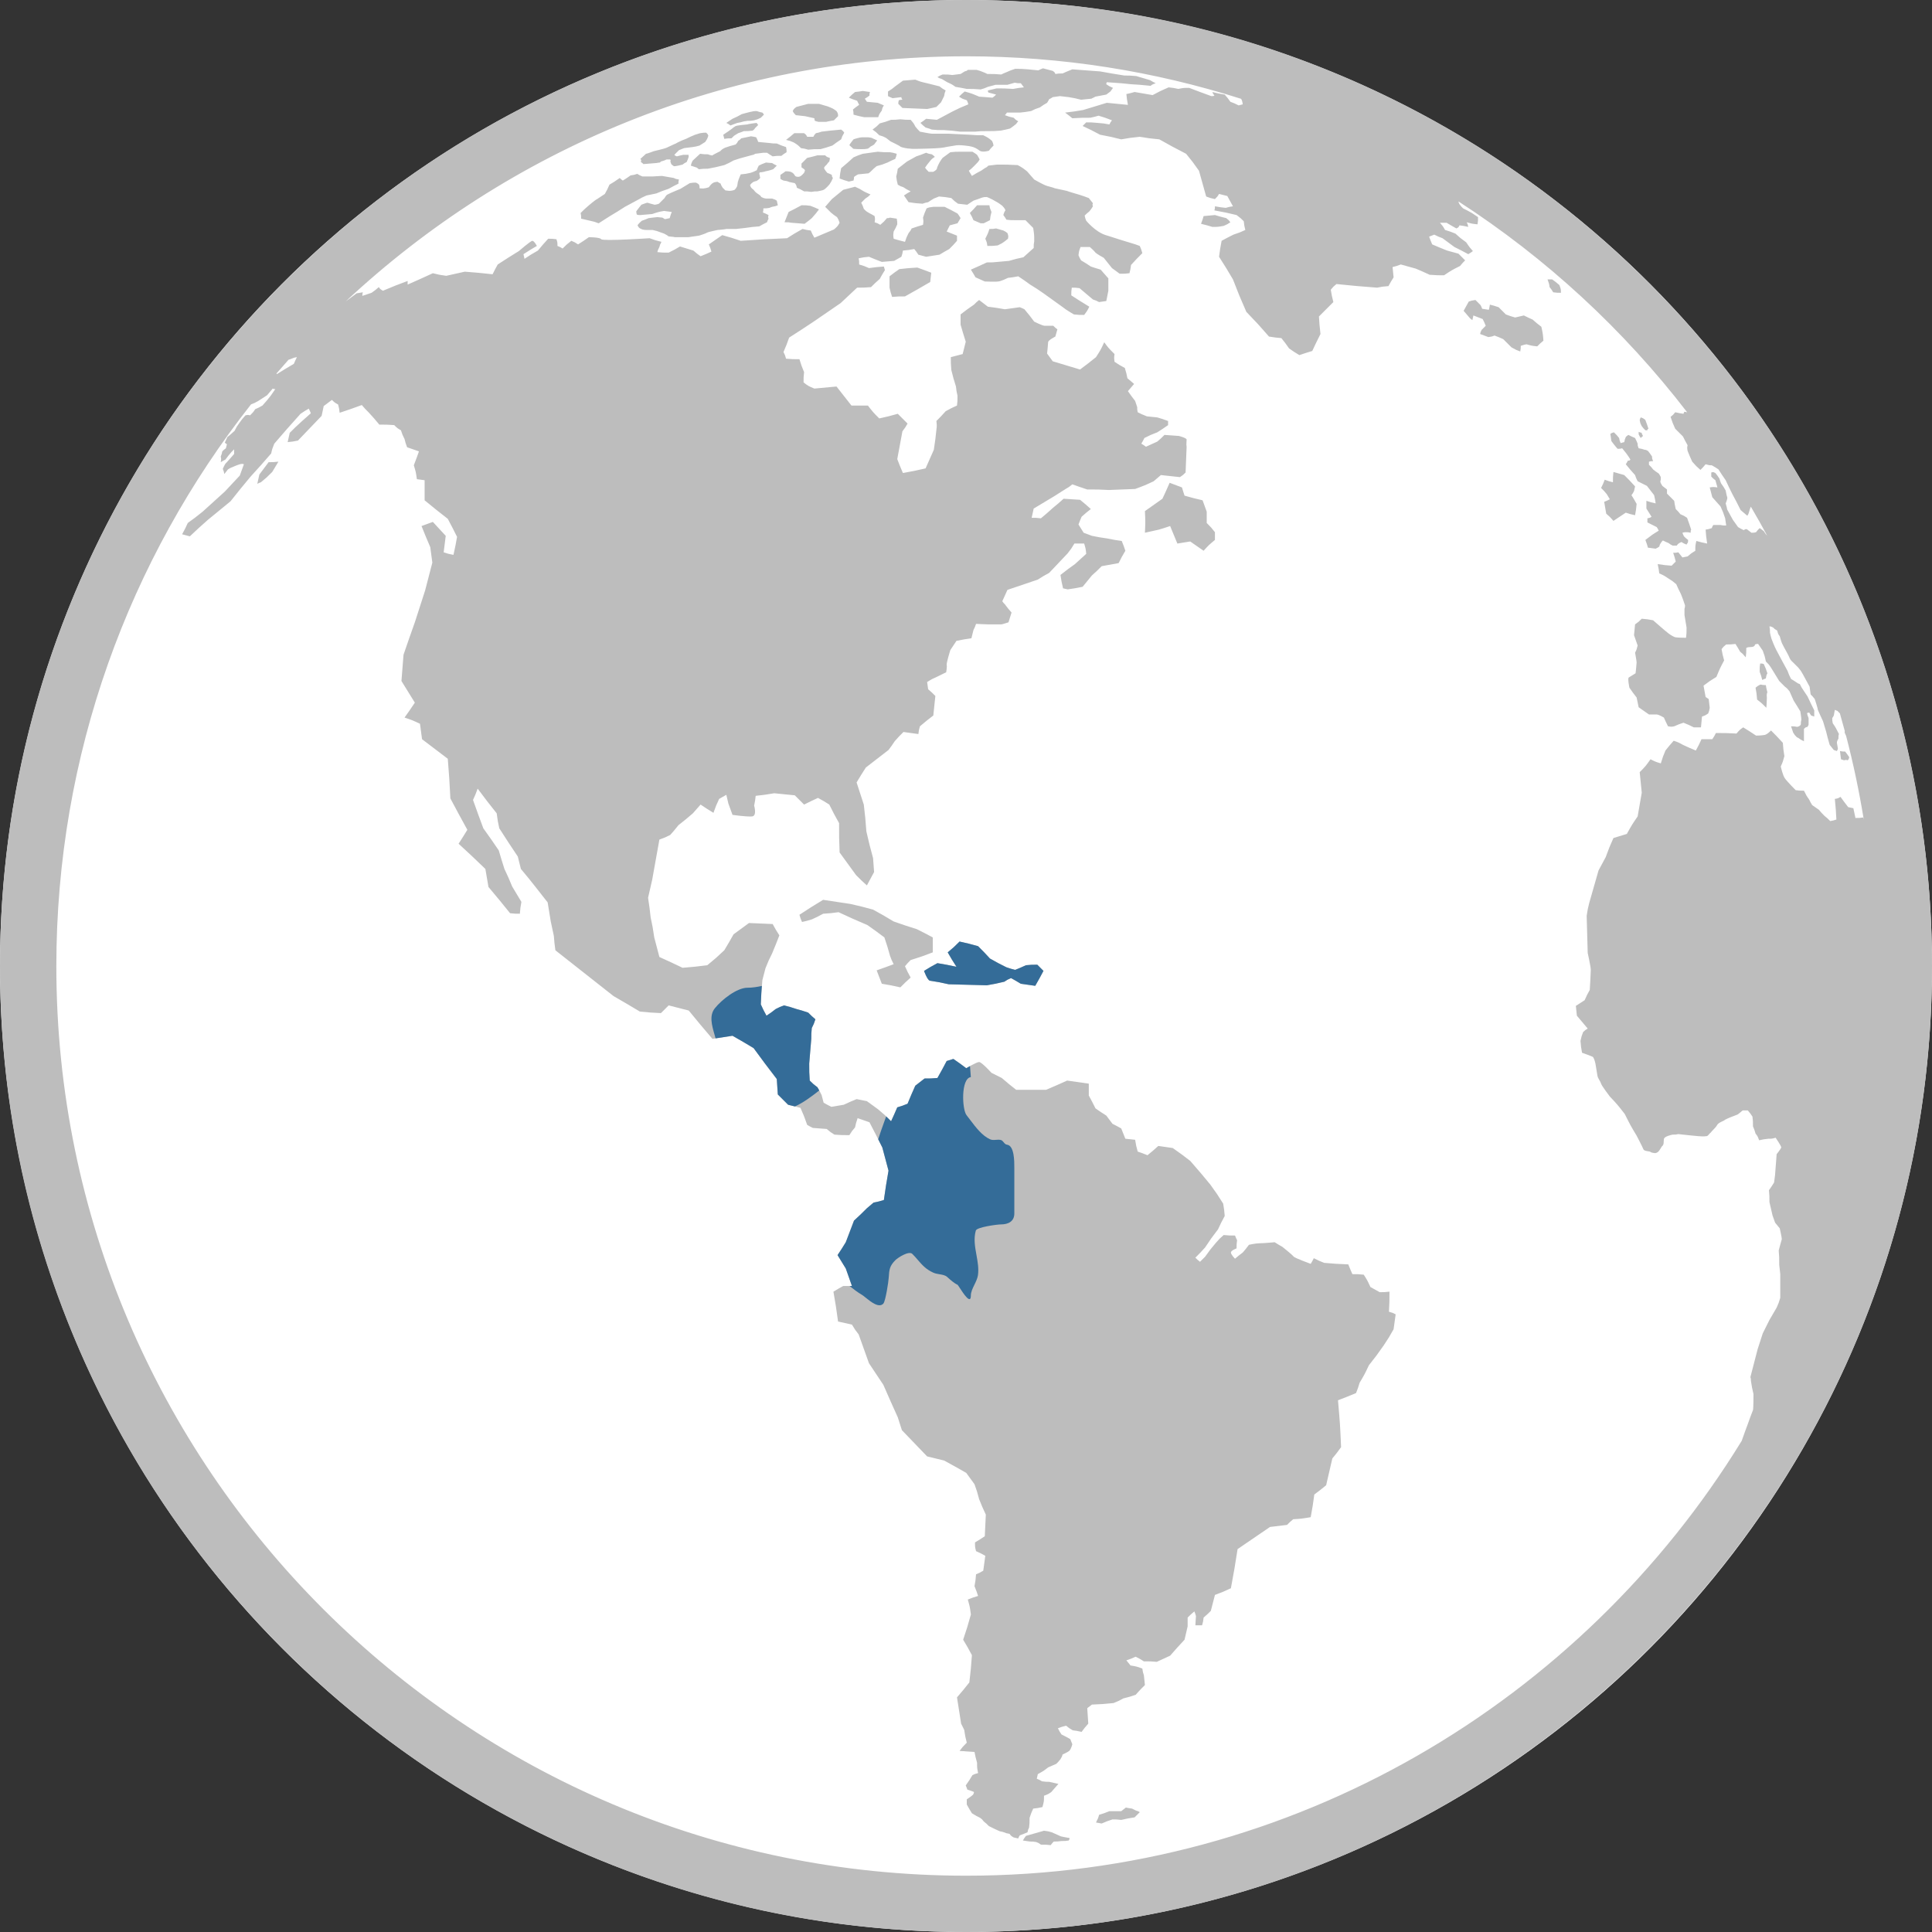
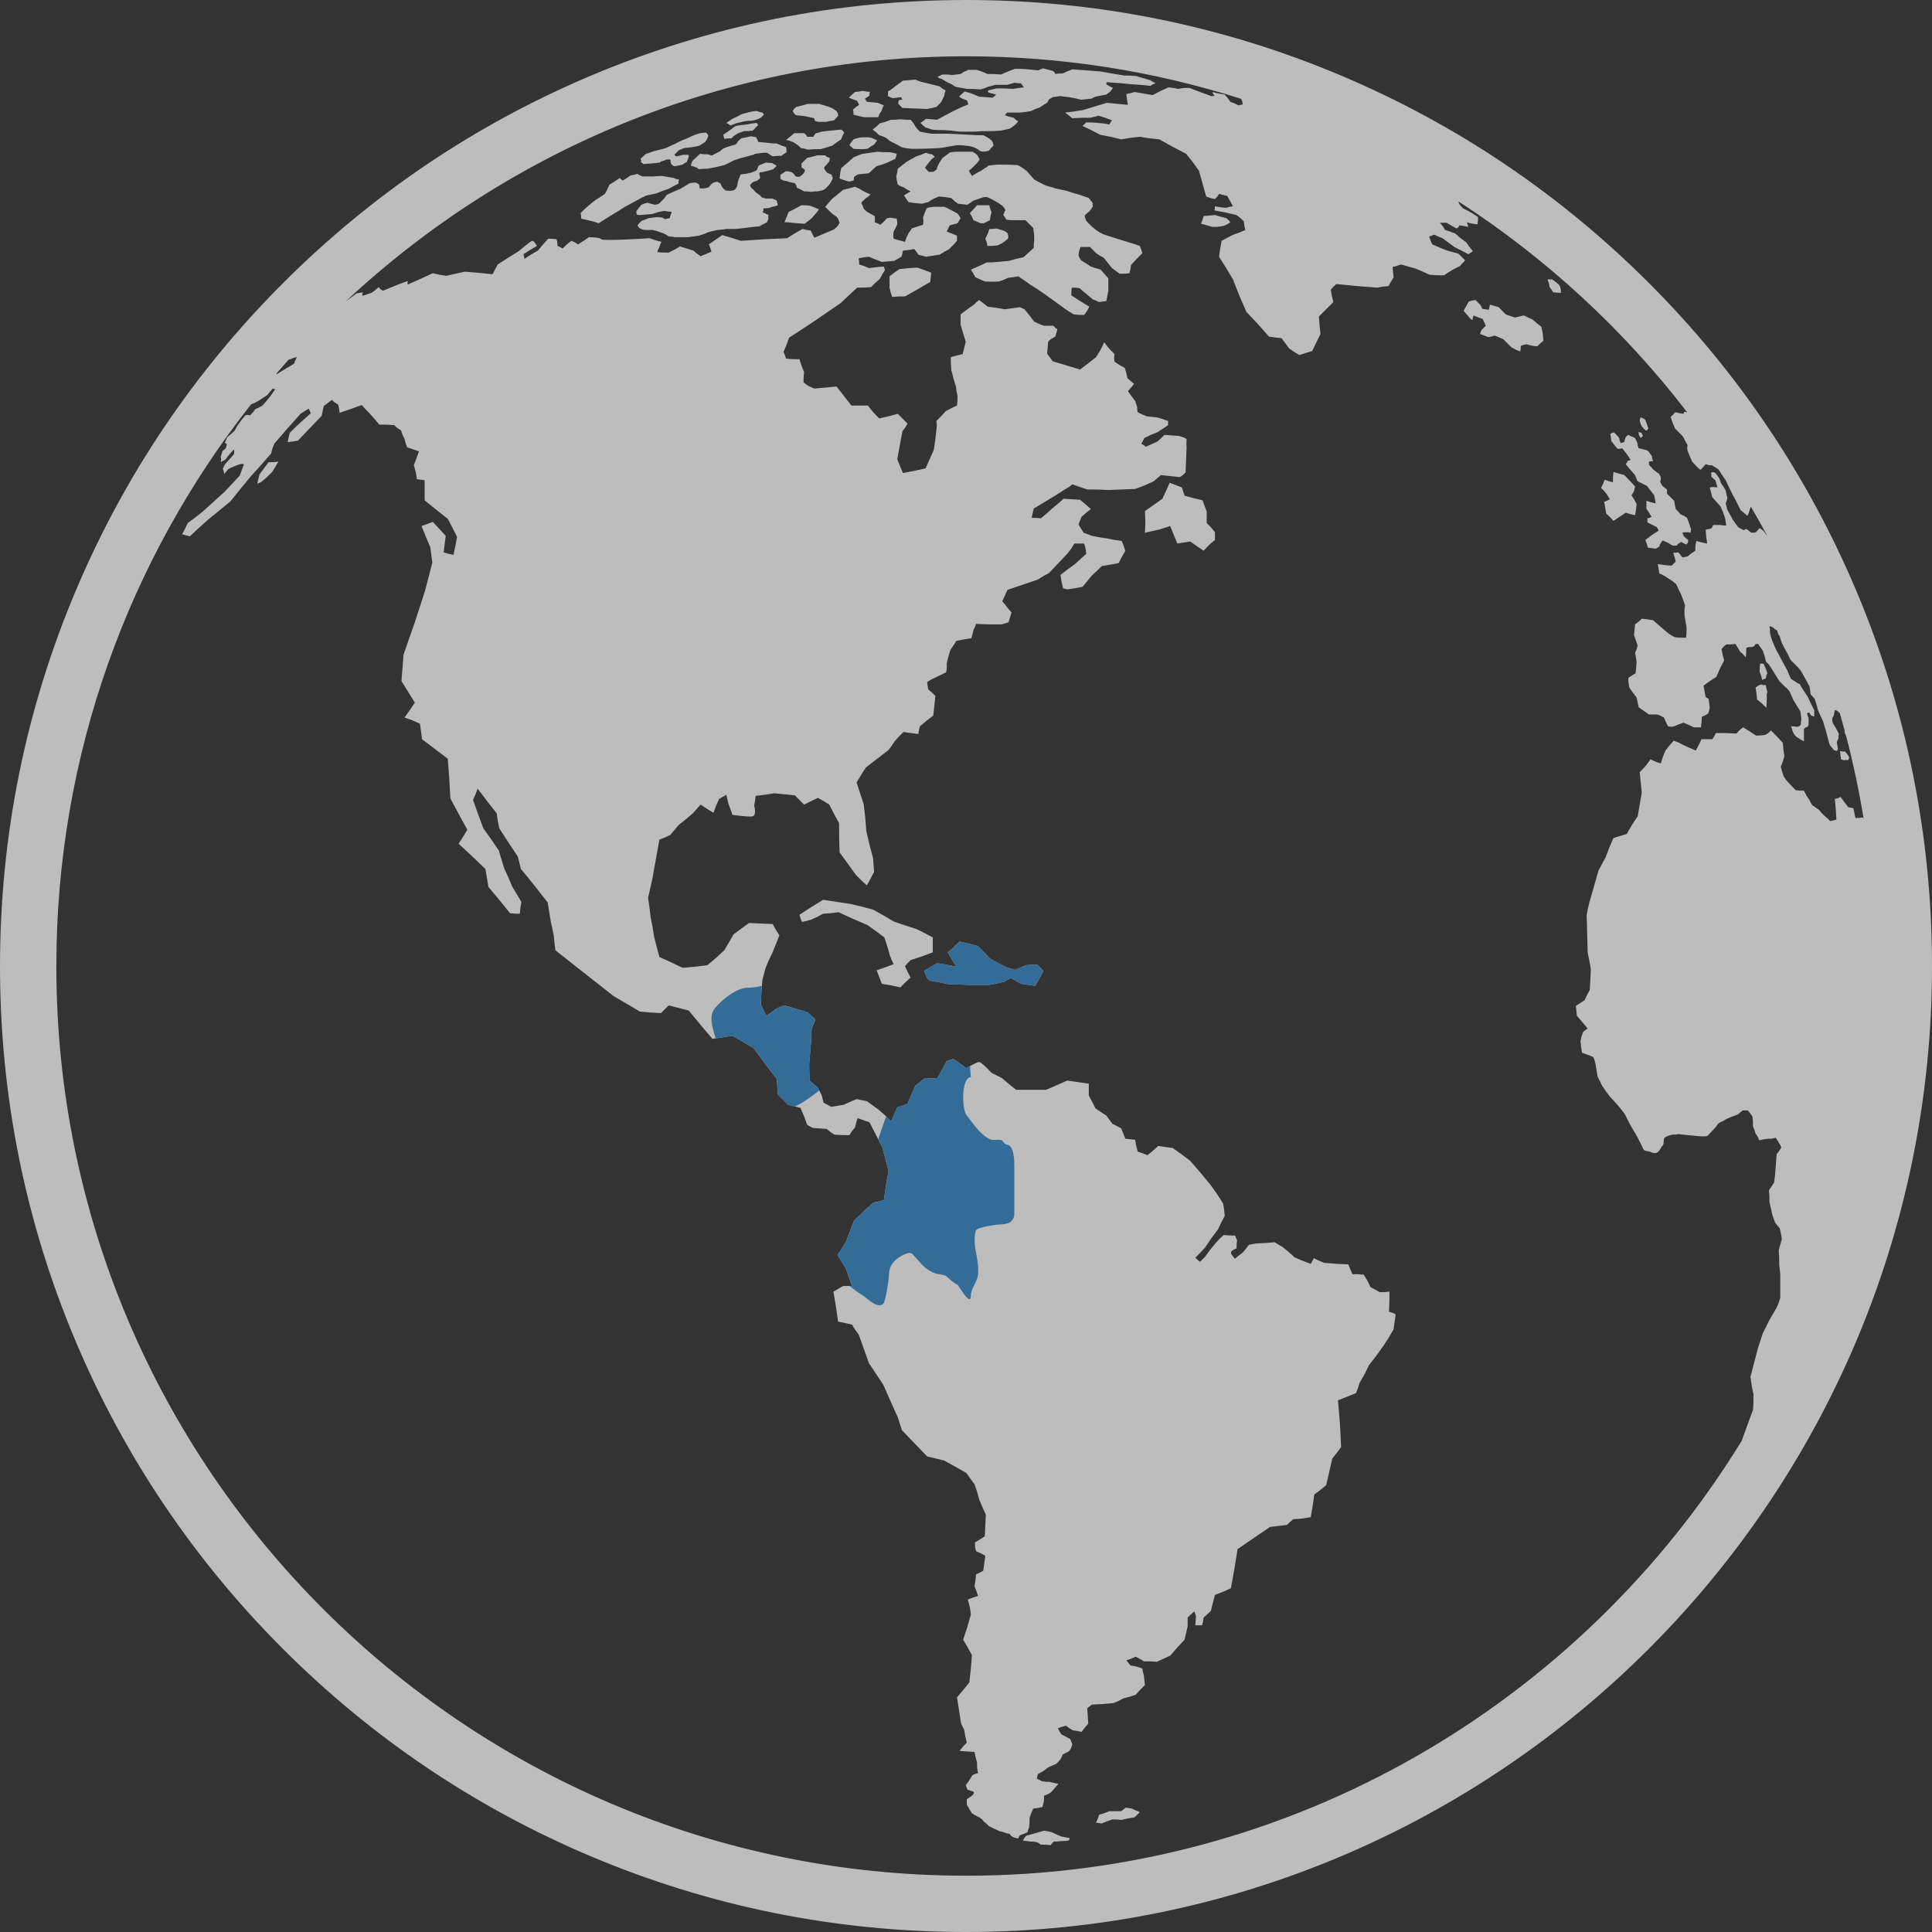
<svg xmlns="http://www.w3.org/2000/svg" width="100" height="100" viewBox="0 0 100 100" fill="none">
  <rect x="0" y="0" width="100" height="100" fill="#333333" stroke="none" />
-   <circle cx="50" cy="50" r="50" fill="white" />
  <path fill-rule="evenodd" clip-rule="evenodd" d="M96.069 30.549C98.677 36.716 100 43.264 100 50.013C100 77.576 77.576 100 50.013 100C43.264 100 36.715 98.677 30.548 96.068C24.593 93.549 19.244 89.944 14.651 85.352C10.058 80.761 6.452 75.415 3.932 69.463C1.323 63.3 0 56.756 0 50.013C0 43.264 1.323 36.715 3.932 30.549C6.451 24.593 10.058 19.245 14.651 14.652C19.244 10.058 24.592 6.452 30.548 3.932C36.715 1.323 43.264 0 50.013 0C56.757 0 63.301 1.323 69.464 3.932C75.415 6.452 80.761 10.059 85.353 14.652C89.945 19.245 93.55 24.594 96.069 30.549L96.069 30.549ZM50.013 97.086C66.974 97.086 81.866 88.067 90.152 74.575C90.233 74.346 90.445 73.748 90.467 73.705C90.493 73.625 90.707 73.039 90.734 72.986C90.76 72.906 90.76 72.159 90.76 72.159C90.68 71.813 90.68 71.813 90.627 71.466C90.627 71.36 90.627 71.36 90.6 71.28C90.787 70.56 90.787 70.56 90.973 69.841C91.106 69.441 91.106 69.441 91.24 69.015C91.4 68.695 91.4 68.695 91.586 68.322C91.773 68.002 91.773 68.002 91.959 67.682C92.066 67.442 92.066 67.442 92.146 67.176V65.95C92.119 65.71 92.119 65.71 92.093 65.47C92.093 65.07 92.093 65.07 92.066 64.724C92.066 64.724 92.199 64.218 92.226 64.138C92.226 64.031 92.119 63.578 92.119 63.578C92.013 63.445 92.013 63.445 91.879 63.285C91.826 63.125 91.826 63.125 91.746 62.912C91.666 62.566 91.666 62.566 91.586 62.219C91.586 61.899 91.586 61.899 91.56 61.606C91.693 61.419 91.693 61.419 91.826 61.206C91.879 60.833 91.879 60.833 91.906 60.434C91.933 60.087 91.933 60.087 91.959 59.74C91.959 59.74 92.172 59.474 92.199 59.394C92.199 59.314 91.906 58.888 91.906 58.888C91.719 58.941 91.719 58.941 91.533 58.941C91.293 58.968 91.293 58.968 91.053 59.021C90.973 58.808 90.973 58.808 90.867 58.675C90.813 58.488 90.813 58.488 90.734 58.301C90.734 58.035 90.734 58.035 90.707 57.795C90.6 57.635 90.6 57.635 90.467 57.475H90.2C90.2 57.475 89.987 57.662 89.934 57.689C89.854 57.715 89.374 57.902 89.294 57.955C89.215 58.035 88.948 58.088 88.868 58.248C88.815 58.355 88.602 58.541 88.548 58.621C88.468 58.675 88.388 58.834 88.308 58.808C88.202 58.834 87.989 58.808 87.909 58.808C87.829 58.808 86.869 58.701 86.869 58.701C86.736 58.728 86.736 58.728 86.576 58.728C86.576 58.728 86.123 58.808 86.123 58.968C86.096 59.101 86.15 59.234 86.016 59.341C85.91 59.501 85.857 59.661 85.67 59.687C85.484 59.661 85.484 59.66 85.403 59.607C85.297 59.581 85.084 59.581 85.057 59.474C85.031 59.394 84.711 58.781 84.711 58.781C84.391 58.248 84.391 58.248 84.098 57.662C83.725 57.182 83.725 57.182 83.325 56.756C83.325 56.756 82.898 56.196 82.872 56.09C82.845 55.983 82.712 55.823 82.685 55.69C82.659 55.53 82.579 55.05 82.579 55.05C82.579 55.05 82.525 54.784 82.445 54.704C82.339 54.65 81.886 54.49 81.886 54.49C81.833 54.197 81.833 54.197 81.806 53.877C81.859 53.638 81.859 53.638 81.939 53.425C82.046 53.318 82.046 53.318 82.179 53.238C81.912 52.918 81.912 52.918 81.619 52.572C81.593 52.305 81.593 52.305 81.566 52.065C81.806 51.906 81.806 51.906 82.019 51.772C82.152 51.479 82.152 51.479 82.286 51.239C82.286 51.239 82.339 50.36 82.339 50.2C82.339 50.04 82.179 49.32 82.179 49.32C82.152 48.361 82.152 48.361 82.126 47.402C82.179 47.055 82.179 47.055 82.259 46.735C82.499 45.883 82.499 45.883 82.739 45.056C82.925 44.71 82.925 44.71 83.112 44.364C83.298 43.857 83.298 43.857 83.511 43.377C83.858 43.271 83.858 43.271 84.204 43.164C84.471 42.685 84.471 42.685 84.764 42.258C84.871 41.645 84.871 41.645 84.977 41.032C84.924 40.526 84.924 40.526 84.871 39.966C85.164 39.673 85.164 39.673 85.43 39.3C85.697 39.433 85.697 39.433 85.963 39.513C86.07 39.167 86.07 39.167 86.203 38.847C86.416 38.581 86.416 38.581 86.629 38.341C86.869 38.421 86.869 38.421 87.109 38.554C87.456 38.714 87.456 38.714 87.775 38.847C87.935 38.554 87.935 38.554 88.069 38.261H88.628C88.735 38.101 88.735 38.101 88.815 37.941C89.348 37.941 89.348 37.941 89.881 37.968C90.041 37.781 90.041 37.781 90.227 37.648C90.573 37.861 90.574 37.861 90.893 38.074C90.893 38.074 91.133 38.074 91.293 38.047C91.453 38.047 91.666 37.808 91.666 37.808C91.959 38.101 91.959 38.101 92.279 38.447C92.306 38.794 92.306 38.794 92.359 39.14C92.279 39.433 92.279 39.433 92.172 39.673C92.172 39.673 92.279 40.153 92.386 40.286C92.492 40.446 92.945 40.899 92.945 40.899C93.159 40.926 93.159 40.926 93.372 40.926C93.505 41.192 93.505 41.192 93.638 41.379C93.718 41.539 93.718 41.539 93.798 41.672C93.985 41.805 93.985 41.805 94.144 41.912C94.278 42.072 94.278 42.072 94.438 42.232C94.571 42.338 94.571 42.338 94.731 42.498C94.891 42.471 94.891 42.471 95.051 42.418C95.024 41.912 95.024 41.912 94.971 41.352C95.131 41.325 95.131 41.325 95.264 41.245C95.477 41.539 95.477 41.539 95.664 41.779C95.797 41.805 95.797 41.805 95.93 41.832C95.983 42.098 95.983 42.098 96.037 42.338C96.25 42.338 96.25 42.338 96.436 42.312C96.449 42.353 96.459 42.387 96.468 42.418C96.23 40.953 95.925 39.51 95.555 38.093C95.531 38.039 95.506 37.981 95.477 37.914C95.48 37.887 95.483 37.861 95.485 37.837C95.403 37.531 95.32 37.226 95.232 36.923C95.196 36.887 95.171 36.862 95.104 36.795C95.024 36.768 95.024 36.768 94.971 36.742C94.944 36.875 94.944 36.875 94.917 37.035C94.891 37.088 94.891 37.088 94.837 37.168C94.837 37.301 94.837 37.301 94.864 37.435C95.024 37.674 95.024 37.674 95.184 37.994C95.157 38.074 95.157 38.074 95.157 38.234C95.157 38.234 95.077 38.341 95.077 38.447C95.104 38.581 95.131 38.767 95.131 38.767C95.104 38.82 95.104 38.82 95.077 38.874C94.997 38.847 94.997 38.847 94.917 38.82C94.784 38.66 94.784 38.66 94.704 38.554C94.598 38.181 94.598 38.181 94.518 37.861C94.438 37.594 94.438 37.594 94.358 37.328C94.358 37.328 94.144 36.875 94.091 36.742C94.091 36.662 93.931 36.182 93.931 36.182C93.825 36.049 93.825 36.049 93.718 35.942C93.692 35.756 93.692 35.756 93.665 35.542C93.478 35.196 93.478 35.196 93.318 34.903C93.212 34.716 93.212 34.716 93.079 34.556C93.079 34.556 92.865 34.343 92.839 34.316C92.759 34.236 92.679 34.183 92.626 34.05C92.572 33.917 92.466 33.73 92.466 33.73C92.332 33.49 92.332 33.49 92.226 33.277C92.172 33.117 92.172 33.117 92.119 32.931C92.039 32.824 92.039 32.824 91.986 32.638C91.853 32.558 91.853 32.558 91.773 32.478C91.666 32.424 91.666 32.424 91.586 32.424C91.613 32.558 91.613 32.558 91.613 32.744C91.639 32.877 91.639 32.877 91.693 33.064C91.693 33.064 91.853 33.49 91.959 33.677C92.066 33.89 92.519 34.716 92.519 34.716C92.599 34.929 92.599 34.929 92.705 35.143C92.839 35.223 92.839 35.223 92.999 35.329C93.079 35.383 93.079 35.383 93.159 35.409C93.238 35.569 93.238 35.569 93.345 35.729C93.345 35.729 93.505 35.969 93.558 36.049C93.612 36.182 93.905 36.768 93.905 36.768V37.088C93.825 37.062 93.825 37.062 93.745 37.035L93.638 36.875C93.585 36.902 93.585 36.902 93.531 36.902C93.558 37.035 93.558 37.035 93.612 37.168V37.514C93.585 37.568 93.585 37.568 93.558 37.621C93.452 37.648 93.452 37.648 93.372 37.728V38.367C93.265 38.314 93.265 38.314 93.212 38.287C93.105 38.207 93.105 38.207 92.999 38.154C92.892 38.047 92.892 38.047 92.812 37.914C92.759 37.754 92.759 37.754 92.705 37.594C92.865 37.594 92.865 37.594 93.025 37.621C93.025 37.621 93.185 37.594 93.212 37.488C93.212 37.381 93.212 37.355 93.238 37.248C93.238 37.141 93.185 36.822 93.185 36.822C93.025 36.555 93.025 36.555 92.839 36.262C92.732 36.022 92.732 36.022 92.626 35.782C92.492 35.622 92.492 35.622 92.386 35.542C92.226 35.383 92.226 35.383 92.093 35.249C91.879 34.903 91.879 34.903 91.666 34.556C91.56 34.396 91.56 34.396 91.4 34.236C91.346 33.97 91.346 33.97 91.24 33.677C91.106 33.49 91.106 33.49 91 33.33C90.92 33.33 90.92 33.33 90.84 33.357C90.84 33.357 90.84 33.49 90.627 33.49C90.414 33.49 90.387 33.544 90.387 33.544C90.387 33.783 90.387 33.783 90.36 34.023C90.2 33.837 90.2 33.837 90.067 33.73C89.961 33.544 89.961 33.544 89.827 33.33C89.588 33.357 89.588 33.357 89.348 33.357C89.215 33.464 89.215 33.464 89.108 33.597C89.161 33.89 89.161 33.89 89.241 34.183C89.028 34.583 89.028 34.583 88.841 35.036C88.495 35.249 88.495 35.249 88.175 35.489L88.282 36.075C88.362 36.129 88.362 36.129 88.442 36.182C88.468 36.422 88.468 36.422 88.495 36.635C88.468 36.795 88.468 36.795 88.415 36.928C88.255 37.035 88.255 37.035 88.095 37.088C88.069 37.381 88.069 37.381 88.042 37.648H87.669C87.402 37.514 87.402 37.514 87.136 37.408C86.896 37.488 86.896 37.488 86.656 37.594C86.523 37.621 86.523 37.621 86.336 37.594C86.23 37.381 86.23 37.381 86.123 37.141C86.123 37.141 85.857 36.981 85.75 36.981H85.35C85.084 36.795 85.084 36.795 84.817 36.608C84.764 36.369 84.764 36.369 84.711 36.102C84.524 35.862 84.524 35.862 84.338 35.596C84.338 35.596 84.231 35.089 84.311 35.063C84.391 35.009 84.657 34.849 84.657 34.849C84.657 34.849 84.711 34.37 84.711 34.29C84.711 34.21 84.631 33.783 84.631 33.783C84.711 33.624 84.711 33.624 84.764 33.41C84.657 33.117 84.657 33.117 84.577 32.877C84.604 32.584 84.604 32.584 84.631 32.318C84.817 32.184 84.817 32.184 84.977 32.025C85.27 32.051 85.27 32.051 85.564 32.105C85.564 32.105 86.23 32.691 86.31 32.744C86.363 32.797 86.603 32.957 86.709 32.984C86.843 33.011 87.269 33.011 87.269 33.011C87.296 32.771 87.296 32.771 87.296 32.478C87.242 32.158 87.242 32.158 87.189 31.838V31.518C87.216 31.412 87.216 31.412 87.216 31.332C87.109 31.012 87.109 31.012 87.003 30.745C86.869 30.479 86.869 30.479 86.763 30.239C86.576 30.079 86.576 30.079 86.363 29.946C86.123 29.786 86.123 29.786 85.883 29.679C85.857 29.466 85.857 29.466 85.803 29.2C86.176 29.253 86.176 29.253 86.523 29.28C86.629 29.173 86.629 29.173 86.736 29.066C86.683 28.853 86.683 28.853 86.603 28.613C86.736 28.613 86.736 28.613 86.869 28.587L87.082 28.853C87.216 28.826 87.216 28.826 87.349 28.8C87.535 28.64 87.535 28.64 87.749 28.507C87.749 28.24 87.749 28.24 87.802 28C88.095 28.08 88.095 28.08 88.362 28.134C88.308 27.761 88.308 27.761 88.282 27.414C88.442 27.388 88.442 27.388 88.602 27.334C88.628 27.254 88.628 27.254 88.681 27.174H89.055C89.188 27.201 89.188 27.201 89.348 27.201C89.321 27.014 89.321 27.014 89.294 26.828C89.188 26.508 89.188 26.508 89.055 26.215C88.841 25.975 88.841 25.975 88.628 25.735C88.548 25.442 88.548 25.442 88.495 25.229C88.681 25.202 88.681 25.202 88.895 25.229C88.841 25.042 88.841 25.042 88.788 24.856C88.681 24.776 88.681 24.776 88.575 24.669V24.456C88.681 24.429 88.681 24.429 88.788 24.483C88.895 24.616 88.895 24.616 89.001 24.776C89.028 24.882 89.028 24.882 89.081 25.016C89.215 25.202 89.215 25.202 89.321 25.389C89.321 25.389 89.374 25.682 89.401 25.735C89.428 25.815 89.321 26.055 89.321 26.055C89.374 26.242 89.374 26.242 89.401 26.375C89.561 26.668 89.561 26.668 89.694 26.908C89.827 27.094 89.827 27.094 89.961 27.281C90.094 27.361 90.094 27.361 90.254 27.441C90.334 27.388 90.334 27.388 90.414 27.388C90.547 27.494 90.547 27.494 90.653 27.574C90.787 27.574 90.787 27.574 90.893 27.547C90.973 27.441 90.973 27.441 91.08 27.334C91.16 27.388 91.16 27.388 91.293 27.494C91.385 27.632 91.398 27.651 91.468 27.723C91.196 27.217 90.913 26.718 90.623 26.224C90.574 26.347 90.572 26.353 90.52 26.535C90.493 26.615 90.493 26.615 90.44 26.695C90.254 26.535 90.254 26.535 90.094 26.401C89.881 25.975 89.881 25.975 89.667 25.575C89.481 25.202 89.481 25.202 89.321 24.856C89.135 24.589 89.135 24.589 88.948 24.296C88.788 24.189 88.788 24.189 88.602 24.083C88.468 24.083 88.468 24.083 88.282 24.03C88.148 24.189 88.148 24.189 88.015 24.323C87.802 24.136 87.802 24.136 87.589 23.896C87.456 23.603 87.456 23.603 87.349 23.337C87.322 23.177 87.322 23.177 87.349 23.044C87.216 22.804 87.216 22.804 87.109 22.591C86.923 22.404 86.923 22.404 86.709 22.191C86.576 21.898 86.576 21.898 86.469 21.578C86.603 21.471 86.603 21.471 86.709 21.338C86.949 21.391 86.949 21.391 87.136 21.418C87.162 21.338 87.162 21.338 87.189 21.311C87.263 21.326 87.296 21.333 87.328 21.34C84.038 17.063 80.033 13.364 75.491 10.427C75.493 10.469 75.502 10.488 75.543 10.571C75.623 10.678 75.623 10.678 75.73 10.785C75.943 10.891 75.943 10.891 76.183 11.024C76.343 11.131 76.343 11.131 76.503 11.238C76.503 11.424 76.503 11.424 76.476 11.611C76.21 11.584 76.21 11.584 75.916 11.504C75.97 11.611 75.97 11.611 75.996 11.744C75.757 11.691 75.757 11.691 75.543 11.664C75.49 11.771 75.49 11.771 75.383 11.824C75.144 11.691 75.144 11.691 74.877 11.531H74.531C74.691 11.717 74.691 11.717 74.797 11.904C75.064 11.984 75.064 11.984 75.33 12.091C75.597 12.33 75.597 12.33 75.89 12.543C76.05 12.783 76.05 12.783 76.236 12.996C76.13 13.076 76.13 13.076 75.996 13.156C75.65 12.97 75.65 12.97 75.277 12.783C74.957 12.543 74.957 12.543 74.664 12.33C74.451 12.25 74.451 12.25 74.237 12.144C74.104 12.197 74.104 12.197 73.971 12.25C74.051 12.464 74.051 12.464 74.131 12.65C74.504 12.81 74.504 12.81 74.904 12.97C75.197 13.05 75.197 13.05 75.49 13.13C75.65 13.29 75.65 13.29 75.836 13.476C75.703 13.609 75.703 13.609 75.57 13.769C75.144 13.982 75.144 13.982 74.744 14.249C74.397 14.249 74.397 14.249 73.998 14.222C73.651 14.062 73.651 14.062 73.278 13.903C72.905 13.796 72.905 13.796 72.505 13.689C72.292 13.769 72.292 13.769 72.079 13.823C72.106 14.089 72.106 14.089 72.132 14.356C71.999 14.569 71.999 14.569 71.866 14.809C71.546 14.835 71.546 14.835 71.279 14.889C70.24 14.809 70.24 14.809 69.174 14.702C69.014 14.835 69.014 14.835 68.881 14.995C68.934 15.315 68.934 15.315 69.014 15.635C68.641 16.008 68.641 16.008 68.268 16.381C68.295 16.808 68.295 16.808 68.348 17.287C68.135 17.714 68.135 17.714 67.922 18.166C67.575 18.273 67.575 18.273 67.255 18.38C66.989 18.22 66.989 18.22 66.722 18.033C66.536 17.767 66.536 17.767 66.323 17.5C66.029 17.474 66.029 17.474 65.683 17.421C65.124 16.781 65.124 16.781 64.51 16.141C64.138 15.288 64.138 15.288 63.818 14.462C63.471 13.876 63.471 13.876 63.098 13.29C63.151 12.89 63.151 12.89 63.231 12.464C63.525 12.304 63.525 12.304 63.844 12.144C64.164 12.037 64.164 12.037 64.457 11.904C64.404 11.691 64.404 11.691 64.377 11.451C64.217 11.291 64.217 11.291 64.004 11.131C63.445 10.998 63.445 10.998 62.858 10.891C62.885 10.785 62.885 10.785 62.885 10.678C63.178 10.731 63.178 10.731 63.445 10.758C63.631 10.705 63.631 10.705 63.818 10.678C63.658 10.385 63.658 10.385 63.525 10.145C63.311 10.092 63.311 10.092 63.098 10.038C63.018 10.172 63.018 10.172 62.885 10.305C62.645 10.252 62.645 10.252 62.432 10.172L62.059 8.839C61.739 8.386 61.739 8.386 61.393 7.96C60.673 7.587 60.673 7.587 60.007 7.213C59.474 7.16 59.474 7.16 58.994 7.08C58.488 7.134 58.488 7.134 58.035 7.213C57.502 7.08 57.502 7.08 56.942 6.974C56.489 6.734 56.489 6.734 56.036 6.521C56.143 6.414 56.143 6.414 56.223 6.334C56.489 6.334 56.489 6.334 56.809 6.361C57.129 6.387 57.129 6.387 57.422 6.441C57.475 6.334 57.475 6.334 57.555 6.227C57.209 6.094 57.209 6.094 56.862 5.988C56.676 6.041 56.676 6.041 56.436 6.094C56.009 6.094 56.009 6.094 55.503 6.121C55.343 5.988 55.343 5.988 55.13 5.828C55.583 5.774 55.583 5.774 56.063 5.694C56.676 5.508 56.676 5.508 57.288 5.321C57.848 5.375 57.848 5.375 58.381 5.428C58.328 5.135 58.328 5.135 58.301 4.868C58.541 4.815 58.541 4.815 58.728 4.762C59.181 4.842 59.181 4.842 59.66 4.922C60.06 4.708 60.06 4.708 60.486 4.522C60.726 4.548 60.726 4.548 60.993 4.602C61.259 4.548 61.259 4.548 61.552 4.548C62.112 4.762 62.112 4.762 62.698 4.975C62.805 4.975 62.805 4.975 62.858 4.948C62.778 4.842 62.778 4.842 62.752 4.762C63.071 4.842 63.071 4.842 63.391 4.895C63.551 5.081 63.551 5.081 63.684 5.268C63.898 5.348 63.898 5.348 64.111 5.455C64.217 5.428 64.217 5.428 64.324 5.401C64.302 5.25 64.297 5.22 64.24 5.115C59.749 3.687 54.97 2.914 50.013 2.914C37.61 2.914 26.313 7.737 17.893 15.602C18.139 15.423 18.159 15.408 18.46 15.182C18.62 15.155 18.62 15.155 18.78 15.129C18.754 15.235 18.754 15.235 18.754 15.315C18.994 15.235 18.994 15.235 19.233 15.155C19.42 15.022 19.42 15.022 19.606 14.862C19.686 14.969 19.686 14.969 19.82 15.049C20.459 14.782 20.459 14.782 21.099 14.542V14.729C21.765 14.436 21.765 14.436 22.404 14.142C22.724 14.222 22.724 14.222 23.097 14.276C23.577 14.169 23.577 14.169 24.057 14.062C24.75 14.116 24.75 14.116 25.496 14.196C25.629 13.929 25.629 13.929 25.762 13.689C26.295 13.343 26.295 13.343 26.855 12.996C26.855 12.996 27.441 12.49 27.548 12.464C27.654 12.464 27.788 12.73 27.788 12.73C27.468 12.916 27.468 12.916 27.095 13.156C27.122 13.263 27.122 13.263 27.148 13.396C27.468 13.183 27.468 13.183 27.841 12.97C28.108 12.65 28.108 12.65 28.374 12.357C28.587 12.357 28.587 12.357 28.8 12.383C28.854 12.543 28.854 12.543 28.854 12.73C28.987 12.783 28.987 12.783 29.12 12.863C29.333 12.65 29.333 12.65 29.573 12.464C29.76 12.543 29.76 12.543 29.92 12.65C30.213 12.464 30.213 12.464 30.479 12.277C30.479 12.277 31.066 12.277 31.119 12.383C31.226 12.49 33.624 12.33 33.624 12.33C33.917 12.437 33.917 12.437 34.237 12.517C34.157 12.677 34.157 12.677 34.13 12.783C34.05 12.943 34.05 12.943 34.024 13.05C34.29 13.076 34.29 13.076 34.61 13.076C34.93 12.916 34.93 12.916 35.196 12.757C35.543 12.863 35.543 12.863 35.889 12.97C36.076 13.13 36.076 13.13 36.262 13.263C36.529 13.156 36.529 13.156 36.822 13.023C36.769 12.837 36.769 12.837 36.689 12.65C37.035 12.41 37.035 12.41 37.382 12.17C37.861 12.304 37.861 12.304 38.341 12.464C39.54 12.383 39.54 12.383 40.739 12.33C41.112 12.091 41.112 12.091 41.539 11.851C41.752 11.904 41.752 11.904 41.965 11.931C42.045 12.117 42.045 12.117 42.152 12.304C42.658 12.091 42.658 12.091 43.164 11.877C43.351 11.717 43.351 11.717 43.458 11.531C43.404 11.371 43.404 11.371 43.324 11.238C43.164 11.131 43.164 11.131 43.004 10.998C42.871 10.864 42.871 10.864 42.711 10.705C42.898 10.492 42.898 10.492 43.058 10.305C43.351 10.065 43.351 10.065 43.644 9.825C43.937 9.745 43.937 9.745 44.257 9.665C44.497 9.772 44.497 9.772 44.71 9.905C44.87 9.985 44.87 9.985 45.057 10.065C44.95 10.172 44.95 10.172 44.79 10.278C44.683 10.385 44.683 10.385 44.577 10.492C44.657 10.651 44.657 10.651 44.71 10.811C44.843 10.944 44.843 10.944 45.03 11.051C45.136 11.104 45.136 11.104 45.27 11.184C45.296 11.344 45.296 11.344 45.27 11.504C45.43 11.557 45.43 11.557 45.563 11.637C45.749 11.477 45.749 11.477 45.909 11.291C45.989 11.291 45.989 11.291 46.069 11.264C46.229 11.291 46.229 11.291 46.416 11.318C46.442 11.477 46.442 11.477 46.442 11.611C46.362 11.797 46.362 11.797 46.256 11.984C46.229 12.17 46.229 12.17 46.256 12.357C46.522 12.437 46.522 12.437 46.842 12.517C46.922 12.277 46.922 12.277 47.029 12.064C47.135 11.931 47.135 11.931 47.188 11.824C47.508 11.717 47.508 11.717 47.775 11.637C47.801 11.451 47.801 11.451 47.775 11.264C47.855 11.024 47.855 11.024 47.961 10.785C48.095 10.731 48.095 10.731 48.308 10.705H48.894C49.214 10.864 49.214 10.864 49.56 11.051C49.64 11.158 49.64 11.158 49.72 11.291C49.64 11.424 49.64 11.424 49.56 11.557C49.347 11.611 49.347 11.611 49.16 11.664C49.081 11.824 49.081 11.824 49.001 11.984C49.267 12.091 49.267 12.091 49.534 12.197V12.464C49.347 12.677 49.347 12.677 49.134 12.89C48.894 13.023 48.894 13.023 48.627 13.183C48.308 13.236 48.308 13.236 47.935 13.29C47.748 13.236 47.748 13.236 47.535 13.183C47.428 13.023 47.428 13.023 47.322 12.89C47.029 12.943 47.029 12.943 46.735 12.97C46.709 13.13 46.709 13.13 46.656 13.29C46.469 13.396 46.469 13.396 46.282 13.503C45.963 13.53 45.963 13.53 45.643 13.556C45.296 13.423 45.296 13.423 44.977 13.29C44.71 13.316 44.71 13.316 44.444 13.37C44.47 13.503 44.47 13.503 44.47 13.689C44.737 13.769 44.737 13.769 44.977 13.876C45.376 13.823 45.376 13.823 45.749 13.796C45.776 13.876 45.776 13.876 45.803 13.982C45.669 14.196 45.669 14.196 45.536 14.436C45.296 14.649 45.296 14.649 45.083 14.862C44.71 14.889 44.71 14.889 44.364 14.889C43.937 15.288 43.937 15.288 43.511 15.688C42.818 16.168 42.818 16.168 42.152 16.621C41.512 17.047 41.512 17.047 40.846 17.474C40.713 17.847 40.713 17.847 40.553 18.22C40.633 18.38 40.633 18.38 40.686 18.566C41.032 18.593 41.032 18.593 41.379 18.593C41.486 18.939 41.486 18.939 41.619 19.259C41.592 19.526 41.592 19.526 41.592 19.792C41.832 19.979 41.832 19.979 42.152 20.112C42.711 20.059 42.711 20.059 43.298 20.006C43.671 20.485 43.671 20.485 44.071 20.991H44.923C45.19 21.338 45.19 21.338 45.51 21.658C45.989 21.551 45.989 21.551 46.469 21.418C46.735 21.684 46.735 21.684 46.975 21.924C46.869 22.111 46.869 22.111 46.709 22.324C46.576 23.044 46.576 23.044 46.442 23.763C46.576 24.11 46.576 24.11 46.735 24.483C47.322 24.376 47.322 24.376 47.908 24.243C48.121 23.763 48.121 23.763 48.334 23.283C48.414 22.75 48.414 22.75 48.468 22.244C48.494 22.031 48.494 22.031 48.468 21.791C48.707 21.551 48.707 21.551 48.947 21.285C49.24 21.125 49.24 21.125 49.534 20.991C49.56 20.752 49.56 20.752 49.56 20.485C49.507 20.245 49.507 20.245 49.48 20.006C49.347 19.579 49.347 19.579 49.24 19.153C49.214 18.806 49.214 18.806 49.214 18.486C49.507 18.406 49.507 18.406 49.827 18.326C49.907 18.007 49.907 18.007 49.987 17.687C49.853 17.261 49.853 17.261 49.72 16.808V16.274C50.066 16.008 50.066 16.008 50.413 15.768C50.546 15.635 50.546 15.635 50.679 15.528C50.893 15.688 50.893 15.688 51.133 15.875C51.559 15.928 51.559 15.928 52.012 16.008C52.412 15.955 52.412 15.955 52.785 15.901C52.918 15.955 52.918 15.955 53.025 16.008C53.291 16.328 53.291 16.328 53.531 16.648C53.531 16.648 53.957 16.861 54.064 16.861H54.517C54.624 16.967 54.624 16.967 54.73 17.047C54.677 17.234 54.677 17.234 54.624 17.421C54.624 17.421 54.251 17.607 54.251 17.714C54.251 17.794 54.197 18.3 54.197 18.3C54.331 18.486 54.331 18.486 54.49 18.7C55.183 18.913 55.183 18.913 55.903 19.126C56.329 18.806 56.329 18.806 56.729 18.486C56.969 18.113 56.969 18.113 57.155 17.714C57.368 18.007 57.368 18.007 57.688 18.326C57.662 18.513 57.662 18.513 57.688 18.726C57.928 18.886 57.928 18.886 58.221 19.046C58.301 19.312 58.301 19.312 58.355 19.579C58.514 19.712 58.514 19.712 58.701 19.872C58.541 20.059 58.541 20.059 58.381 20.245C58.568 20.512 58.568 20.512 58.754 20.752L58.861 21.072C58.861 21.205 58.861 21.205 58.888 21.338C59.101 21.445 59.101 21.445 59.367 21.551C59.634 21.578 59.634 21.578 59.9 21.605C60.167 21.684 60.167 21.684 60.46 21.791V22.004C60.193 22.191 60.193 22.191 59.9 22.377C59.554 22.511 59.554 22.511 59.234 22.671C59.154 22.83 59.154 22.83 59.074 22.964C59.207 23.044 59.207 23.044 59.314 23.123C59.607 22.99 59.607 22.99 59.9 22.857C60.087 22.697 60.087 22.697 60.273 22.511C60.646 22.537 60.646 22.537 61.019 22.564C61.019 22.564 61.419 22.671 61.419 22.75C61.419 22.83 61.393 23.017 61.419 23.123C61.419 23.203 61.366 24.456 61.366 24.456C61.233 24.589 61.233 24.589 61.073 24.696C60.566 24.642 60.566 24.642 60.087 24.589C59.9 24.749 59.9 24.749 59.714 24.909C59.261 25.122 59.261 25.122 58.754 25.309C58.088 25.335 58.088 25.335 57.395 25.362C56.836 25.335 56.836 25.335 56.276 25.335C55.876 25.202 55.876 25.202 55.503 25.069C55.343 25.202 55.343 25.202 55.157 25.309C54.864 25.495 54.864 25.495 54.57 25.682C54.037 26.002 54.037 26.002 53.504 26.322C53.451 26.561 53.451 26.561 53.398 26.801C53.638 26.801 53.638 26.801 53.877 26.828C54.197 26.561 54.197 26.561 54.49 26.295C54.783 26.055 54.783 26.055 55.05 25.815C55.476 25.842 55.476 25.842 55.903 25.869C56.196 26.108 56.196 26.108 56.462 26.348C56.223 26.535 56.223 26.535 55.983 26.748C55.903 26.934 55.903 26.934 55.823 27.148C55.956 27.361 55.956 27.361 56.089 27.574C56.303 27.654 56.303 27.654 56.516 27.734C56.916 27.814 56.916 27.814 57.288 27.867C57.688 27.947 57.688 27.947 58.061 28C58.168 28.267 58.168 28.267 58.248 28.507C58.061 28.826 58.061 28.826 57.901 29.146C57.448 29.226 57.448 29.226 57.022 29.306C56.782 29.546 56.782 29.546 56.516 29.786C56.276 30.079 56.276 30.079 56.036 30.372C55.636 30.452 55.636 30.452 55.263 30.506C55.13 30.479 55.13 30.479 55.023 30.452C54.943 30.106 54.943 30.106 54.89 29.759C55.263 29.466 55.263 29.466 55.636 29.2L56.223 28.667C56.196 28.4 56.196 28.4 56.116 28.134H55.61C55.45 28.4 55.45 28.4 55.263 28.64C54.783 29.146 54.783 29.146 54.304 29.653C54.011 29.813 54.011 29.813 53.718 29.999C52.918 30.266 52.918 30.266 52.145 30.532C52.012 30.825 52.012 30.825 51.879 31.119C51.932 31.198 51.932 31.198 52.012 31.278C52.172 31.492 52.172 31.492 52.358 31.705C52.278 31.971 52.278 31.971 52.199 32.211C52.199 32.211 51.879 32.318 51.825 32.318H51.159C51.053 32.318 50.52 32.291 50.52 32.291C50.466 32.451 50.466 32.451 50.386 32.611L50.28 33.037C49.907 33.091 49.907 33.091 49.507 33.17L49.187 33.65C49.187 33.65 48.974 34.343 49.001 34.423C49.027 34.503 48.974 34.796 48.974 34.796C48.974 34.796 48.334 35.116 48.254 35.143C48.201 35.169 47.988 35.303 47.988 35.303C48.014 35.489 48.014 35.489 48.041 35.676C48.228 35.836 48.228 35.836 48.414 36.022C48.361 36.529 48.361 36.529 48.308 37.035C47.961 37.301 47.961 37.301 47.615 37.594C47.562 37.781 47.562 37.781 47.535 37.994C47.135 37.941 47.135 37.941 46.762 37.888C46.522 38.127 46.522 38.127 46.309 38.367C46.149 38.607 46.149 38.607 45.989 38.82L44.817 39.726C44.577 40.099 44.577 40.099 44.337 40.499C44.524 41.086 44.524 41.086 44.71 41.645C44.79 42.338 44.79 42.338 44.843 43.031C45.003 43.724 45.003 43.724 45.19 44.417C45.216 44.79 45.216 44.79 45.243 45.136C45.057 45.483 45.057 45.483 44.87 45.829C44.603 45.589 44.603 45.589 44.31 45.296C43.884 44.71 43.884 44.71 43.458 44.124C43.431 43.377 43.431 43.377 43.431 42.605C43.164 42.125 43.164 42.125 42.924 41.645C42.631 41.459 42.631 41.459 42.338 41.299C41.992 41.459 41.992 41.459 41.619 41.645C41.379 41.405 41.379 41.405 41.139 41.166C40.606 41.112 40.606 41.112 40.073 41.059C39.593 41.139 39.593 41.139 39.114 41.192C39.087 41.432 39.087 41.432 39.034 41.699C39.034 41.699 39.194 42.232 38.927 42.258C38.661 42.285 37.914 42.178 37.914 42.178C37.808 41.885 37.808 41.885 37.701 41.592C37.648 41.352 37.648 41.352 37.595 41.139C37.408 41.245 37.408 41.245 37.222 41.352C37.062 41.699 37.062 41.699 36.928 42.072C36.582 41.858 36.582 41.858 36.262 41.645C36.049 41.885 36.049 41.885 35.862 42.098C35.489 42.418 35.489 42.418 35.116 42.711C34.903 42.978 34.903 42.978 34.69 43.218C34.423 43.351 34.423 43.351 34.13 43.457C33.944 44.497 33.944 44.497 33.757 45.536C33.651 46.016 33.651 46.016 33.544 46.469C33.624 47.002 33.624 47.002 33.677 47.482C33.784 47.988 33.784 47.988 33.864 48.521L34.13 49.534C34.717 49.8 34.717 49.8 35.33 50.093C35.969 50.04 35.969 50.04 36.609 49.96C37.062 49.587 37.062 49.587 37.488 49.187C37.728 48.787 37.728 48.787 37.968 48.361L38.767 47.775C39.38 47.801 39.38 47.801 39.993 47.828C40.153 48.121 40.153 48.121 40.34 48.414C40.153 48.894 40.153 48.894 39.966 49.347C39.78 49.72 39.78 49.72 39.62 50.12C39.54 50.413 39.54 50.413 39.46 50.733C39.407 51.346 39.407 51.346 39.38 51.986C39.514 52.279 39.514 52.279 39.673 52.572C39.913 52.412 39.913 52.412 40.153 52.225C40.366 52.119 40.366 52.119 40.579 52.039C40.899 52.119 40.899 52.119 41.219 52.225C41.512 52.305 41.512 52.305 41.832 52.412C42.019 52.598 42.019 52.598 42.205 52.758C42.125 52.998 42.125 52.998 42.019 53.211C41.992 53.504 41.992 53.504 41.992 53.771C41.938 54.41 41.938 54.41 41.885 55.05C41.885 55.503 41.885 55.503 41.912 55.93C42.099 56.116 42.099 56.116 42.312 56.276C42.418 56.463 42.418 56.463 42.525 56.676C42.578 56.862 42.578 56.862 42.631 57.076C42.818 57.182 42.818 57.182 43.031 57.289C43.351 57.236 43.351 57.236 43.671 57.182C44.017 57.022 44.017 57.022 44.337 56.889C44.603 56.942 44.603 56.942 44.87 56.996C45.163 57.209 45.163 57.209 45.456 57.422C45.803 57.715 45.803 57.715 46.123 58.035C46.282 57.689 46.282 57.689 46.442 57.316C46.709 57.236 46.709 57.236 46.975 57.129C47.162 56.676 47.162 56.676 47.375 56.196C47.615 56.01 47.615 56.01 47.855 55.823C48.175 55.823 48.175 55.823 48.521 55.796C48.761 55.37 48.761 55.37 49.001 54.917C49.16 54.864 49.16 54.864 49.347 54.81C49.694 55.05 49.694 55.05 50.013 55.29C50.013 55.29 50.546 54.97 50.679 54.97C50.813 54.97 51.319 55.53 51.319 55.53C51.586 55.663 51.586 55.663 51.852 55.796C52.225 56.116 52.225 56.116 52.598 56.409H54.144C54.704 56.169 54.704 56.169 55.236 55.93C55.796 56.01 55.796 56.01 56.356 56.09V56.703C56.542 57.049 56.542 57.049 56.702 57.369C56.969 57.555 56.969 57.555 57.262 57.742C57.422 57.955 57.422 57.955 57.582 58.168C57.795 58.275 57.795 58.275 58.035 58.408C58.141 58.675 58.141 58.675 58.248 58.941C58.488 58.968 58.488 58.968 58.754 58.994C58.807 59.314 58.807 59.314 58.888 59.607C59.127 59.687 59.127 59.687 59.394 59.794C59.687 59.554 59.687 59.554 59.953 59.314C60.327 59.367 60.327 59.367 60.7 59.421C61.153 59.74 61.153 59.74 61.606 60.087C62.139 60.7 62.139 60.7 62.645 61.313C62.992 61.793 62.992 61.793 63.311 62.299C63.364 62.619 63.364 62.619 63.391 62.939C63.205 63.285 63.205 63.285 63.045 63.631C62.698 64.084 62.698 64.084 62.379 64.564C62.139 64.831 62.139 64.831 61.872 65.097C61.979 65.204 61.979 65.204 62.112 65.31C62.245 65.177 62.245 65.177 62.379 65.044C62.645 64.671 62.645 64.671 62.938 64.324C63.125 64.111 63.125 64.111 63.338 63.925C63.631 63.951 63.631 63.951 63.924 63.951C63.977 64.084 63.977 64.084 64.031 64.191C64.004 64.404 64.004 64.404 64.004 64.617C64.004 64.617 63.711 64.724 63.711 64.831C63.711 64.937 63.924 65.15 63.924 65.15C64.111 64.991 64.111 64.991 64.324 64.831C64.484 64.644 64.484 64.644 64.644 64.431C64.644 64.431 64.99 64.351 65.203 64.351C65.417 64.351 65.976 64.298 65.976 64.298C66.189 64.431 66.189 64.431 66.376 64.537C66.376 64.537 66.882 64.937 66.962 65.044C67.042 65.124 67.842 65.417 67.842 65.417C67.922 65.284 67.922 65.284 68.002 65.124C68.268 65.257 68.268 65.257 68.534 65.364C69.147 65.417 69.147 65.417 69.787 65.444C69.894 65.71 69.894 65.71 70 65.95C70.293 65.95 70.293 65.95 70.587 65.977C70.773 66.27 70.773 66.27 70.933 66.616L71.413 66.883C71.653 66.883 71.653 66.883 71.919 66.856C71.919 67.362 71.919 67.362 71.892 67.895C72.079 67.949 72.079 67.949 72.239 68.029C72.186 68.428 72.186 68.428 72.132 68.802C71.892 69.228 71.892 69.228 71.626 69.628C71.253 70.161 71.253 70.161 70.853 70.667C70.64 71.12 70.64 71.12 70.373 71.573C70.293 71.84 70.293 71.84 70.187 72.106C69.734 72.293 69.734 72.293 69.254 72.479C69.361 73.705 69.361 73.705 69.414 74.904C69.201 75.198 69.201 75.198 68.961 75.491C68.801 76.184 68.801 76.184 68.641 76.876C68.348 77.116 68.348 77.116 68.028 77.356C67.948 77.942 67.948 77.942 67.842 78.529C67.362 78.609 67.362 78.609 66.936 78.635C66.776 78.769 66.776 78.769 66.616 78.929C66.163 78.982 66.163 78.982 65.736 79.035C64.884 79.621 64.884 79.621 64.057 80.181C63.898 81.194 63.898 81.194 63.711 82.207C63.311 82.393 63.311 82.393 62.885 82.553C62.778 82.979 62.778 82.979 62.672 83.379C62.512 83.539 62.512 83.539 62.299 83.725C62.272 83.939 62.272 83.939 62.219 84.125H61.872C61.872 84.125 61.899 83.725 61.899 83.699C61.925 83.646 61.819 83.406 61.819 83.406C61.632 83.566 61.632 83.566 61.472 83.725V84.179C61.393 84.525 61.393 84.525 61.312 84.871C60.94 85.271 60.94 85.271 60.566 85.698C60.22 85.858 60.22 85.858 59.874 86.017C59.58 85.991 59.58 85.991 59.207 85.991C58.994 85.858 58.994 85.858 58.781 85.751C58.541 85.858 58.541 85.858 58.301 85.938C58.408 86.071 58.408 86.071 58.514 86.204C58.834 86.257 58.834 86.257 59.127 86.364C59.154 86.55 59.154 86.55 59.207 86.71C59.234 86.977 59.234 86.977 59.261 87.217C58.994 87.483 58.994 87.483 58.781 87.723C58.461 87.83 58.461 87.83 58.141 87.91C57.901 88.043 57.901 88.043 57.635 88.15C57.102 88.203 57.102 88.203 56.516 88.229C56.409 88.309 56.409 88.309 56.276 88.416C56.303 88.816 56.303 88.816 56.329 89.215C56.143 89.428 56.143 89.428 55.983 89.642C55.743 89.588 55.743 89.588 55.53 89.562C55.343 89.455 55.343 89.455 55.183 89.322C54.97 89.375 54.97 89.375 54.757 89.455C54.837 89.615 54.837 89.615 54.943 89.775C55.157 89.882 55.157 89.882 55.397 90.015C55.45 90.148 55.45 90.148 55.503 90.281C55.503 90.281 55.45 90.521 55.343 90.628C55.236 90.708 54.997 90.814 54.997 90.814C54.97 90.921 54.97 90.921 54.89 91.054C54.783 91.188 54.783 91.188 54.677 91.294C54.437 91.401 54.437 91.401 54.251 91.481C54.011 91.667 54.011 91.667 53.718 91.827C53.691 91.934 53.691 91.934 53.664 92.067C53.797 92.12 53.797 92.12 53.931 92.2C54.144 92.227 54.144 92.227 54.304 92.227C54.544 92.28 54.544 92.28 54.783 92.334L54.41 92.76C54.251 92.867 54.251 92.867 54.037 92.947C54.037 93.24 54.037 93.24 53.957 93.533C53.718 93.586 53.718 93.586 53.478 93.613C53.371 93.853 53.371 93.853 53.291 94.092C53.291 94.359 53.291 94.359 53.264 94.599C53.211 94.705 53.211 94.705 53.184 94.838C52.998 94.918 52.998 94.918 52.785 94.998C52.731 95.078 52.731 95.078 52.705 95.158C52.572 95.132 52.572 95.132 52.465 95.105C52.332 95.025 52.332 95.025 52.252 94.918C52.092 94.892 52.092 94.892 51.959 94.838C51.879 94.812 51.879 94.812 51.745 94.785C51.452 94.652 51.452 94.652 51.186 94.519C51.053 94.385 51.053 94.385 50.919 94.279C50.84 94.172 50.84 94.172 50.733 94.092C50.52 93.986 50.52 93.986 50.306 93.853C50.173 93.639 50.173 93.639 50.04 93.4V93.133C50.04 93.133 50.28 92.973 50.333 92.92C50.386 92.893 50.413 92.787 50.413 92.76C50.413 92.733 50.12 92.653 50.066 92.627C50.066 92.6 49.987 92.413 49.987 92.413C50.173 92.147 50.173 92.147 50.333 91.88C50.44 91.827 50.44 91.827 50.626 91.774C50.573 91.507 50.573 91.507 50.573 91.241C50.493 90.948 50.493 90.948 50.44 90.681C50.066 90.654 50.066 90.654 49.667 90.628C49.827 90.415 49.827 90.415 50.04 90.201C49.96 89.882 49.96 89.882 49.907 89.535C49.827 89.375 49.827 89.375 49.747 89.215C49.64 88.549 49.64 88.549 49.534 87.856C49.853 87.483 49.853 87.483 50.173 87.083C50.253 86.391 50.253 86.391 50.306 85.671C50.093 85.271 50.093 85.271 49.853 84.871C50.066 84.232 50.066 84.232 50.253 83.566C50.2 83.166 50.2 83.166 50.093 82.793C50.36 82.686 50.36 82.686 50.626 82.606C50.546 82.366 50.546 82.366 50.44 82.1C50.493 81.807 50.493 81.807 50.52 81.487C50.706 81.407 50.706 81.407 50.893 81.3C50.946 80.901 50.946 80.901 50.999 80.528C50.759 80.394 50.759 80.394 50.52 80.288C50.466 80.075 50.466 80.075 50.466 79.835C50.733 79.675 50.733 79.675 50.973 79.515C50.999 78.955 50.999 78.955 51.026 78.396C50.84 77.996 50.84 77.996 50.679 77.596C50.573 77.196 50.573 77.196 50.44 76.823C50.227 76.53 50.227 76.53 50.013 76.237C49.454 75.917 49.454 75.917 48.867 75.597C48.441 75.491 48.441 75.491 47.988 75.384C47.348 74.718 47.348 74.718 46.682 74.025C46.576 73.705 46.576 73.705 46.469 73.359C46.096 72.532 46.096 72.533 45.723 71.68C45.35 71.12 45.35 71.12 44.977 70.56C44.71 69.814 44.71 69.814 44.444 69.068C44.257 68.828 44.257 68.828 44.097 68.562C43.724 68.482 43.724 68.482 43.378 68.402C43.271 67.629 43.271 67.629 43.138 66.856C43.404 66.696 43.404 66.696 43.644 66.563H44.097C43.937 66.11 43.937 66.11 43.777 65.657L43.351 64.964C43.564 64.644 43.564 64.644 43.777 64.298C43.99 63.738 43.99 63.738 44.204 63.178C44.55 62.859 44.55 62.859 44.87 62.539C45.057 62.379 45.056 62.379 45.216 62.246C45.483 62.192 45.483 62.192 45.749 62.112C45.856 61.366 45.856 61.366 45.989 60.593C45.829 60.007 45.829 60.007 45.669 59.394C45.35 58.755 45.35 58.755 45.003 58.088C44.71 57.982 44.71 57.982 44.39 57.875C44.31 58.115 44.31 58.115 44.257 58.355C44.097 58.541 44.097 58.541 43.964 58.755C43.564 58.755 43.564 58.755 43.191 58.728C42.978 58.595 42.978 58.595 42.791 58.435C42.418 58.408 42.418 58.408 42.072 58.381C41.912 58.301 41.912 58.301 41.779 58.222C41.619 57.769 41.619 57.769 41.432 57.342C41.112 57.262 41.112 57.262 40.793 57.182C40.526 56.916 40.526 56.916 40.26 56.649C40.233 56.249 40.233 56.249 40.206 55.85C39.593 55.05 39.593 55.05 39.007 54.251C38.474 53.931 38.474 53.931 37.914 53.611C37.408 53.691 37.408 53.691 36.875 53.771C36.262 53.051 36.262 53.051 35.649 52.305C35.143 52.172 35.143 52.172 34.61 52.039C34.423 52.225 34.423 52.225 34.21 52.438C33.677 52.412 33.677 52.412 33.118 52.358C32.451 51.959 32.451 51.959 31.759 51.559C30.239 50.36 30.239 50.36 28.747 49.187C28.694 48.787 28.694 48.787 28.667 48.441C28.587 48.068 28.587 48.068 28.507 47.695C28.427 47.215 28.427 47.215 28.347 46.709C28.054 46.336 28.054 46.336 27.761 45.962C27.361 45.456 27.361 45.456 26.962 44.977C26.882 44.657 26.882 44.657 26.802 44.337C26.322 43.617 26.322 43.617 25.842 42.871C25.762 42.498 25.762 42.498 25.709 42.098C25.203 41.459 25.203 41.459 24.723 40.819C24.616 41.112 24.616 41.112 24.483 41.405C24.75 42.152 24.75 42.152 25.016 42.871C25.416 43.431 25.416 43.431 25.816 44.017C25.949 44.47 25.949 44.47 26.109 44.977C26.322 45.429 26.322 45.429 26.509 45.883C26.748 46.282 26.748 46.282 26.988 46.682C26.935 46.975 26.935 46.975 26.908 47.295C26.669 47.295 26.669 47.295 26.402 47.268C25.842 46.575 25.842 46.575 25.283 45.909C25.203 45.456 25.203 45.456 25.123 44.977C24.43 44.31 24.43 44.31 23.737 43.671C23.977 43.297 23.977 43.297 24.19 42.951C23.737 42.125 23.737 42.125 23.311 41.325C23.257 40.286 23.257 40.286 23.177 39.273C22.511 38.767 22.511 38.767 21.845 38.261C21.792 37.861 21.792 37.861 21.738 37.461C21.339 37.275 21.339 37.275 20.939 37.141C21.205 36.768 21.205 36.768 21.472 36.369C21.125 35.809 21.125 35.809 20.779 35.249C20.832 34.556 20.832 34.556 20.886 33.89C21.179 33.037 21.179 33.037 21.472 32.211C21.738 31.385 21.738 31.385 22.005 30.559C22.191 29.839 22.191 29.839 22.378 29.12L22.271 28.32C22.032 27.761 22.032 27.761 21.818 27.228C22.111 27.121 22.111 27.121 22.404 27.014C22.724 27.361 22.724 27.361 23.071 27.734C23.017 28.16 23.017 28.16 22.964 28.587C23.204 28.667 23.204 28.667 23.471 28.72C23.577 28.24 23.577 28.24 23.657 27.787C23.417 27.308 23.417 27.308 23.177 26.855C22.564 26.375 22.564 26.375 21.978 25.895V24.856C21.792 24.829 21.792 24.829 21.578 24.802C21.525 24.429 21.525 24.429 21.419 24.083C21.552 23.736 21.552 23.736 21.685 23.363C21.392 23.257 21.392 23.257 21.072 23.15C20.992 22.937 20.992 22.937 20.939 22.724C20.832 22.511 20.832 22.511 20.752 22.271C20.566 22.164 20.566 22.164 20.406 22.004C20.033 21.978 20.033 21.978 19.633 21.978C19.367 21.658 19.367 21.658 19.1 21.365C18.913 21.178 18.913 21.178 18.727 20.965C18.141 21.178 18.141 21.178 17.581 21.365C17.554 21.151 17.554 21.151 17.501 20.938C17.315 20.832 17.315 20.832 17.181 20.698C16.968 20.858 16.968 20.858 16.755 21.018C16.702 21.285 16.702 21.285 16.648 21.524C16.035 22.164 16.035 22.164 15.422 22.804C15.156 22.857 15.156 22.857 14.889 22.884C14.943 22.644 14.943 22.644 14.996 22.404C15.289 22.111 15.289 22.111 15.609 21.818C15.849 21.605 15.849 21.605 16.089 21.391C16.035 21.258 16.035 21.258 15.982 21.151C15.796 21.258 15.796 21.258 15.556 21.418C14.863 22.191 14.863 22.191 14.197 22.964C14.09 23.23 14.09 23.23 14.037 23.47C13.504 24.083 13.504 24.083 12.971 24.669C12.438 25.309 12.438 25.309 11.931 25.948C11.345 26.428 11.345 26.428 10.759 26.908C10.279 27.334 10.279 27.334 9.826 27.761C9.613 27.707 9.613 27.707 9.426 27.654C9.586 27.361 9.586 27.361 9.72 27.068C10.093 26.801 10.093 26.801 10.492 26.481C11.052 25.975 11.052 25.975 11.638 25.442C12.011 25.042 12.011 25.042 12.411 24.616C12.518 24.323 12.518 24.323 12.624 24.03C12.544 24.003 12.544 24.003 12.411 24.03C12.251 24.083 12.251 24.083 12.065 24.163C11.931 24.216 11.931 24.216 11.798 24.296C11.692 24.429 11.692 24.429 11.612 24.536C11.585 24.403 11.585 24.403 11.532 24.269C11.532 24.269 11.638 24.003 11.718 23.95C11.798 23.87 12.118 23.497 12.118 23.497V23.257C12.038 23.337 12.038 23.337 11.985 23.39C11.825 23.576 11.825 23.576 11.665 23.79C11.558 23.843 11.558 23.843 11.425 23.923C11.452 23.763 11.452 23.763 11.425 23.63C11.478 23.497 11.478 23.497 11.505 23.363C11.585 23.283 11.585 23.283 11.692 23.203C11.718 23.097 11.718 23.097 11.745 22.99C11.692 22.964 11.692 22.964 11.638 22.91L11.771 22.617C11.825 22.591 12.144 22.297 12.144 22.297C12.251 22.084 12.251 22.084 12.384 21.898C12.518 21.711 12.518 21.711 12.704 21.498C12.838 21.471 12.838 21.471 12.944 21.498C13.104 21.338 13.104 21.338 13.211 21.178C13.397 21.098 13.397 21.098 13.584 20.991C13.797 20.752 13.797 20.752 14.01 20.485C14.143 20.299 14.143 20.299 14.25 20.139C14.17 20.139 14.17 20.139 14.117 20.112C13.957 20.299 13.957 20.299 13.823 20.459C13.584 20.618 13.584 20.618 13.37 20.752C13.191 20.854 13.182 20.859 12.993 20.93C6.684 28.944 2.916 39.047 2.916 50.013C2.916 75.969 24.044 97.086 50.013 97.086L50.013 97.086ZM46.549 13.929C47.029 13.876 47.029 13.876 47.481 13.849C47.855 13.983 47.855 13.983 48.201 14.116C48.174 14.356 48.174 14.356 48.148 14.596C47.508 14.969 47.508 14.969 46.842 15.342C46.522 15.342 46.522 15.342 46.176 15.368C46.096 15.129 46.096 15.129 46.042 14.889V14.302C46.282 14.116 46.282 14.116 46.549 13.929ZM62.459 26.482V27.068C62.698 27.308 62.698 27.308 62.885 27.547V27.947C62.565 28.214 62.565 28.214 62.298 28.507C61.952 28.267 61.952 28.267 61.606 28.027C61.259 28.08 61.259 28.08 60.94 28.134L60.566 27.228C60.247 27.334 60.247 27.334 59.98 27.414C59.607 27.494 59.607 27.494 59.261 27.574C59.287 27.015 59.287 27.015 59.261 26.455C59.714 26.135 59.714 26.135 60.167 25.815C60.353 25.416 60.353 25.416 60.54 24.989C60.833 25.096 60.833 25.096 61.179 25.229C61.233 25.416 61.233 25.416 61.312 25.655C61.792 25.789 61.792 25.789 62.245 25.895L62.459 26.482ZM44.47 5.428C44.417 5.321 44.417 5.321 44.364 5.215C44.124 5.135 44.124 5.135 43.937 5.055C44.097 4.895 44.097 4.895 44.257 4.762C44.497 4.735 44.497 4.735 44.657 4.708C44.843 4.735 44.843 4.735 45.03 4.762C45.003 4.842 45.003 4.842 45.003 4.948C44.897 5.028 44.897 5.028 44.763 5.108C44.817 5.188 44.817 5.188 44.87 5.268C45.136 5.295 45.136 5.295 45.429 5.321C45.563 5.375 45.563 5.375 45.749 5.455C45.669 5.588 45.669 5.588 45.643 5.721C45.509 5.908 45.509 5.908 45.456 6.068H44.737C44.47 6.014 44.47 6.014 44.177 5.934C44.177 5.801 44.177 5.801 44.15 5.668C44.31 5.535 44.31 5.535 44.47 5.428ZM49.027 4.255C48.894 4.175 48.894 4.175 48.761 4.095C48.601 4.042 48.601 4.042 48.521 3.989C48.654 3.909 48.654 3.909 48.787 3.856C49.081 3.856 49.081 3.856 49.294 3.882C49.48 3.856 49.48 3.856 49.72 3.829C49.8 3.776 49.8 3.776 49.933 3.696C50.04 3.669 50.04 3.669 50.093 3.616H50.546C50.733 3.669 50.733 3.669 50.866 3.722C50.999 3.776 50.999 3.776 51.106 3.829C51.479 3.829 51.479 3.829 51.825 3.856C51.932 3.802 51.932 3.802 52.065 3.749C52.305 3.642 52.305 3.642 52.545 3.562C52.865 3.562 52.865 3.562 53.211 3.589C53.478 3.616 53.478 3.616 53.744 3.642C53.851 3.589 53.851 3.589 53.984 3.536C54.277 3.616 54.277 3.616 54.49 3.669C54.597 3.749 54.597 3.749 54.624 3.829C54.81 3.802 54.81 3.802 54.997 3.802C55.236 3.696 55.236 3.696 55.503 3.589C56.196 3.642 56.196 3.642 56.942 3.696C57.528 3.802 57.528 3.802 58.195 3.909C58.461 3.909 58.461 3.909 58.807 3.936C59.154 4.042 59.154 4.042 59.527 4.149C59.66 4.229 59.66 4.229 59.82 4.309C59.66 4.362 59.66 4.362 59.554 4.442C59.287 4.415 59.287 4.415 58.994 4.389C58.541 4.362 58.541 4.362 58.035 4.309C57.662 4.282 57.662 4.282 57.288 4.255C57.262 4.309 57.262 4.309 57.262 4.362C57.422 4.469 57.422 4.469 57.608 4.549C57.555 4.629 57.555 4.629 57.475 4.735C57.368 4.815 57.368 4.815 57.262 4.895C56.995 4.948 56.995 4.948 56.702 5.002C56.596 5.055 56.596 5.055 56.489 5.108C56.222 5.135 56.222 5.135 55.956 5.162C55.636 5.082 55.636 5.082 55.316 5.028C55.103 5.002 55.103 5.002 54.863 4.975L54.49 5.028C54.41 5.082 54.41 5.082 54.304 5.135C54.25 5.241 54.25 5.241 54.197 5.321C54.011 5.428 54.011 5.428 53.824 5.561C53.584 5.641 53.584 5.641 53.371 5.748C53.051 5.801 53.051 5.801 52.785 5.828H52.119C52.065 5.908 52.065 5.908 52.012 5.961C52.225 6.041 52.225 6.041 52.465 6.094C52.572 6.201 52.572 6.201 52.705 6.281C52.651 6.334 52.651 6.334 52.598 6.414C52.465 6.521 52.465 6.521 52.278 6.654C52.065 6.707 52.065 6.707 51.799 6.761C51.452 6.787 51.452 6.787 51.079 6.787C50.759 6.787 50.759 6.787 50.466 6.814H49.693C49.267 6.761 49.267 6.761 48.867 6.734C48.521 6.734 48.521 6.734 48.228 6.707C48.094 6.654 48.094 6.654 47.908 6.601C47.775 6.494 47.775 6.494 47.641 6.361C47.801 6.254 47.801 6.254 47.935 6.148C48.228 6.174 48.228 6.174 48.494 6.201C48.894 5.988 48.894 5.988 49.294 5.774C49.667 5.588 49.667 5.588 50.12 5.401C50.093 5.295 50.093 5.295 50.04 5.188C49.8 5.108 49.8 5.108 49.64 5.002C49.773 4.868 49.773 4.868 49.933 4.735C50.306 4.842 50.306 4.842 50.679 5.002C51.026 5.028 51.026 5.028 51.372 5.055C51.479 4.975 51.479 4.975 51.559 4.895C51.346 4.842 51.346 4.842 51.159 4.788C51.133 4.735 51.133 4.735 51.133 4.682C51.346 4.629 51.346 4.629 51.586 4.575C51.985 4.575 51.985 4.575 52.438 4.602C52.731 4.549 52.731 4.549 52.998 4.522C52.918 4.415 52.918 4.415 52.838 4.309C52.678 4.309 52.678 4.309 52.518 4.282C52.332 4.335 52.332 4.335 52.145 4.389H51.532C51.346 4.442 51.346 4.442 51.133 4.495C50.946 4.575 50.946 4.575 50.759 4.629C50.386 4.602 50.386 4.602 50.04 4.602C49.773 4.549 49.773 4.549 49.454 4.495C49.267 4.362 49.267 4.362 49.027 4.255ZM39.966 10.278C40.126 10.332 40.126 10.332 40.206 10.385C40.233 10.518 40.233 10.518 40.26 10.625C40.126 10.678 40.126 10.678 39.966 10.705C39.886 10.731 39.886 10.731 39.833 10.758C39.673 10.785 39.673 10.785 39.513 10.785C39.513 10.891 39.513 10.891 39.487 10.998C39.62 11.051 39.62 11.051 39.78 11.131C39.753 11.238 39.753 11.238 39.78 11.318C39.727 11.424 39.727 11.424 39.7 11.504C39.487 11.611 39.487 11.611 39.3 11.717C38.954 11.744 38.954 11.744 38.581 11.797C38.341 11.824 38.341 11.824 38.101 11.851H37.595C37.515 11.877 37.142 11.904 37.142 11.904C37.142 11.904 36.635 12.011 36.609 12.037C36.529 12.091 36.182 12.197 36.182 12.197C36.182 12.197 35.649 12.277 35.623 12.277H34.93C34.876 12.25 34.61 12.25 34.583 12.224C34.583 12.197 34.37 12.091 34.37 12.091C34.157 12.011 34.157 12.011 33.997 11.957C33.89 11.931 33.89 11.931 33.784 11.904H33.491C33.437 11.904 33.357 11.904 33.251 11.877C33.171 11.851 33.118 11.824 33.064 11.771C33.038 11.717 32.958 11.664 33.038 11.611C33.064 11.558 33.224 11.424 33.224 11.424C33.384 11.371 33.384 11.371 33.571 11.291C33.571 11.291 33.97 11.238 34.024 11.238C34.05 11.238 34.29 11.264 34.29 11.264C34.37 11.318 34.37 11.318 34.423 11.344C34.53 11.318 34.53 11.318 34.663 11.291C34.717 11.104 34.717 11.104 34.77 10.971C34.557 10.945 34.557 10.945 34.37 10.918C34.077 10.971 34.077 10.971 33.757 11.078C33.464 11.104 33.464 11.104 33.144 11.131C33.038 11.131 33.038 11.131 32.958 11.104C32.958 11.104 32.931 10.971 32.931 10.945C32.958 10.891 33.197 10.598 33.197 10.598C33.197 10.598 33.464 10.492 33.517 10.492C33.571 10.518 33.89 10.598 33.89 10.598C33.89 10.598 34.05 10.572 34.104 10.545C34.157 10.492 34.397 10.252 34.397 10.252C34.397 10.252 34.477 10.092 34.557 10.065C34.637 10.012 35.223 9.772 35.223 9.772C35.436 9.639 35.436 9.639 35.703 9.479C35.889 9.452 35.889 9.452 36.022 9.452C36.129 9.505 36.129 9.505 36.182 9.559C36.209 9.639 36.209 9.639 36.209 9.745C36.209 9.745 36.395 9.772 36.475 9.745C36.529 9.745 36.688 9.692 36.688 9.692C36.768 9.585 36.768 9.585 36.849 9.505C36.928 9.452 36.928 9.452 37.008 9.425C37.088 9.425 37.088 9.425 37.115 9.399C37.115 9.399 37.248 9.479 37.301 9.505C37.301 9.559 37.408 9.719 37.408 9.719C37.461 9.772 37.461 9.772 37.541 9.852C37.541 9.852 37.701 9.879 37.755 9.879C37.834 9.879 38.021 9.852 38.048 9.799C38.074 9.772 38.101 9.745 38.154 9.639C38.181 9.532 38.181 9.399 38.208 9.372C38.208 9.319 38.341 9.026 38.341 9.026C38.607 8.999 38.607 8.999 38.847 8.946C39.007 8.892 39.007 8.892 39.167 8.813C39.22 8.679 39.22 8.679 39.273 8.573C39.433 8.493 39.433 8.493 39.647 8.413C39.647 8.413 39.913 8.439 39.966 8.439C39.993 8.466 40.206 8.573 40.206 8.573C40.1 8.679 40.1 8.679 40.02 8.759C39.86 8.813 39.86 8.813 39.753 8.839C39.62 8.866 39.62 8.866 39.54 8.892C39.407 8.919 39.407 8.919 39.327 8.919C39.3 8.972 39.3 8.972 39.3 8.999C39.327 9.079 39.327 9.079 39.327 9.132C39.353 9.186 39.353 9.186 39.327 9.239C39.327 9.239 39.22 9.346 39.14 9.372C39.087 9.372 38.98 9.425 38.98 9.425C38.874 9.505 38.874 9.505 38.821 9.585C38.874 9.719 38.874 9.719 39.007 9.825C39.114 9.959 39.114 9.959 39.273 10.065C39.353 10.118 39.353 10.118 39.407 10.198C39.513 10.252 39.513 10.252 39.647 10.278H39.966ZM79.328 16.541C79.541 16.728 79.541 16.728 79.781 16.914C79.861 17.287 79.861 17.287 79.887 17.634C79.727 17.767 79.727 17.767 79.567 17.927C79.301 17.9 79.301 17.9 79.008 17.82C78.874 17.847 78.874 17.847 78.715 17.9C78.715 18.033 78.715 18.033 78.688 18.193C78.475 18.113 78.475 18.113 78.235 17.98C78.022 17.767 78.022 17.767 77.808 17.554C77.569 17.447 77.569 17.447 77.355 17.367C77.222 17.421 77.222 17.421 77.036 17.447C76.823 17.367 76.823 17.367 76.609 17.287C76.636 17.181 76.636 17.181 76.689 17.074C76.796 16.968 76.796 16.968 76.902 16.861C76.823 16.674 76.823 16.674 76.743 16.514C76.529 16.434 76.529 16.434 76.263 16.328C76.236 16.461 76.236 16.461 76.21 16.568C76.13 16.514 76.13 16.514 76.076 16.461C75.943 16.301 75.943 16.301 75.757 16.088C75.89 15.848 75.89 15.848 76.023 15.608C76.183 15.555 76.183 15.555 76.369 15.528C76.476 15.635 76.476 15.635 76.636 15.795C76.689 15.902 76.689 15.902 76.716 15.982C76.876 16.008 76.876 16.008 77.062 16.035C77.089 15.928 77.089 15.928 77.116 15.768C77.329 15.822 77.329 15.822 77.569 15.902C77.755 16.088 77.755 16.088 77.942 16.275C78.155 16.355 78.155 16.355 78.421 16.434C78.661 16.381 78.661 16.381 78.874 16.328C79.088 16.434 79.088 16.434 79.328 16.541ZM44.95 7.107C44.95 7.107 45.163 7.134 45.163 7.16C45.217 7.187 45.403 7.267 45.403 7.267C45.323 7.374 45.323 7.374 45.243 7.48C45.163 7.533 45.163 7.533 45.057 7.587C45.003 7.64 45.003 7.64 44.923 7.693C44.764 7.72 44.764 7.72 44.604 7.72C44.604 7.72 44.177 7.72 44.151 7.693C44.151 7.667 43.964 7.533 43.964 7.507C43.991 7.453 44.151 7.24 44.177 7.213C44.23 7.187 44.524 7.107 44.604 7.107H44.95ZM33.464 10.118C33.224 10.225 33.224 10.225 33.038 10.332C32.691 10.518 32.691 10.518 32.345 10.705C31.972 10.945 31.972 10.945 31.572 11.184C31.279 11.371 31.279 11.371 30.986 11.558C30.773 11.478 30.773 11.478 30.533 11.424C30.32 11.371 30.32 11.371 30.08 11.318C30.08 11.158 30.08 11.158 30.053 11.025C30.24 10.838 30.24 10.838 30.453 10.651C30.453 10.651 30.826 10.332 30.906 10.305C30.986 10.252 31.306 10.039 31.306 10.039C31.439 9.799 31.439 9.799 31.545 9.559C31.812 9.399 31.812 9.399 32.078 9.212C32.158 9.292 32.158 9.292 32.238 9.346C32.452 9.212 32.452 9.212 32.638 9.079C32.825 9.052 32.825 9.052 32.984 8.999C33.118 9.079 33.118 9.079 33.251 9.132H33.811C33.811 9.132 34.184 9.106 34.264 9.106C34.423 9.132 34.877 9.212 34.877 9.212C34.983 9.266 34.983 9.266 35.143 9.292C35.116 9.399 35.116 9.399 35.116 9.505C34.85 9.639 34.85 9.639 34.61 9.772C34.29 9.879 34.29 9.879 33.97 10.012C33.704 10.065 33.704 10.065 33.464 10.118ZM41.459 7.667C41.299 7.507 41.299 7.507 41.086 7.374C40.899 7.293 40.899 7.293 40.686 7.24C40.926 7.054 40.926 7.054 41.112 6.894H41.619C41.725 6.974 41.725 6.974 41.779 7.08H42.099C42.152 6.974 42.152 6.974 42.232 6.894C42.365 6.867 42.365 6.867 42.525 6.814C42.738 6.787 42.738 6.787 42.978 6.761C43.271 6.734 43.271 6.734 43.538 6.707C43.644 6.787 43.644 6.787 43.697 6.867C43.591 7.054 43.591 7.054 43.538 7.213C43.298 7.374 43.298 7.374 43.085 7.533C42.765 7.64 42.765 7.64 42.472 7.72C42.125 7.72 42.125 7.72 41.832 7.747C41.645 7.693 41.645 7.693 41.459 7.667ZM46.656 5.028C46.442 5.055 46.442 5.055 46.203 5.082C46.069 5.028 46.069 5.028 45.963 4.975V4.735C46.176 4.602 46.176 4.602 46.336 4.469C46.549 4.309 46.549 4.309 46.736 4.175C47.055 4.149 47.055 4.149 47.375 4.122C47.642 4.229 47.642 4.229 47.988 4.309C48.308 4.389 48.308 4.389 48.628 4.469C48.761 4.575 48.761 4.575 48.947 4.682C48.894 4.815 48.894 4.815 48.867 4.975C48.788 5.135 48.788 5.135 48.708 5.295C48.574 5.428 48.574 5.428 48.468 5.535C48.255 5.588 48.255 5.588 47.988 5.641C47.375 5.615 47.375 5.615 46.709 5.588C46.602 5.481 46.602 5.481 46.496 5.375C46.496 5.295 46.496 5.295 46.522 5.188C46.629 5.162 46.629 5.162 46.709 5.162C46.656 5.082 46.656 5.082 46.656 5.028ZM37.861 7.16C37.675 7.16 37.675 7.16 37.488 7.187C37.462 7.08 37.462 7.08 37.435 6.974C37.675 6.814 37.675 6.814 37.861 6.681C37.861 6.681 38.048 6.521 38.101 6.521C38.128 6.494 38.634 6.441 38.687 6.441C38.714 6.414 39.167 6.361 39.167 6.361C39.194 6.414 39.194 6.414 39.247 6.467C39.167 6.547 39.167 6.547 39.087 6.627C39.034 6.707 39.034 6.707 38.954 6.761C38.714 6.787 38.714 6.787 38.501 6.787C38.368 6.841 38.368 6.841 38.208 6.894C38.128 6.947 38.128 6.947 37.995 7.027C37.941 7.08 37.941 7.08 37.861 7.16ZM36.236 7.96C36.449 7.986 36.449 7.986 36.635 7.986C36.635 7.986 36.849 8.066 36.875 8.04C36.902 8.013 37.275 7.826 37.275 7.826C37.382 7.72 37.382 7.72 37.542 7.64C37.781 7.56 37.781 7.56 38.075 7.48C38.154 7.4 38.154 7.4 38.208 7.293C38.288 7.24 38.288 7.24 38.368 7.16C38.634 7.107 38.634 7.107 38.874 7.054C39.034 7.08 39.034 7.08 39.141 7.107C39.194 7.213 39.194 7.213 39.247 7.347C39.514 7.374 39.514 7.374 39.807 7.4C40.02 7.427 40.02 7.427 40.206 7.427C40.446 7.533 40.446 7.533 40.686 7.613C40.713 7.747 40.713 7.747 40.713 7.88C40.58 7.96 40.58 7.96 40.446 8.066C40.206 8.066 40.206 8.066 39.993 8.093C39.86 8.013 39.86 8.013 39.7 7.906H39.514L39.087 7.96C39.007 8.013 39.007 8.013 38.874 8.04C38.581 8.12 38.581 8.12 38.288 8.2C38.128 8.253 38.128 8.253 37.968 8.306C37.728 8.439 37.728 8.439 37.488 8.546C37.062 8.653 37.062 8.653 36.635 8.733C36.422 8.733 36.422 8.733 36.182 8.759C36.129 8.733 36.129 8.733 36.076 8.679C35.916 8.626 35.916 8.626 35.756 8.573C35.756 8.573 35.809 8.333 35.889 8.28C35.916 8.253 36.236 7.96 36.236 7.96ZM45.856 7.134C45.696 7.054 45.696 7.054 45.51 7C45.35 6.841 45.35 6.841 45.163 6.707C45.376 6.547 45.376 6.547 45.536 6.387C45.83 6.307 45.83 6.307 46.123 6.201C46.336 6.201 46.336 6.201 46.602 6.174C46.869 6.201 46.869 6.201 47.135 6.201C47.295 6.387 47.295 6.387 47.375 6.547C47.482 6.681 47.482 6.681 47.615 6.814C47.615 6.814 48.148 6.92 48.228 6.92H49.081C49.64 6.947 49.64 6.947 50.2 6.974C50.546 7 50.546 7 50.893 7C51.159 7.134 51.159 7.134 51.346 7.293C51.399 7.4 51.399 7.4 51.426 7.533C51.292 7.667 51.292 7.667 51.186 7.8C51.186 7.8 50.866 7.906 50.706 7.8C50.573 7.693 50.413 7.613 50.28 7.587C50.2 7.56 49.64 7.48 49.427 7.533C49.267 7.56 48.921 7.613 48.814 7.64C48.681 7.667 48.121 7.693 47.961 7.693C47.801 7.693 47.188 7.72 47.109 7.693C46.975 7.693 46.682 7.64 46.602 7.587C46.549 7.533 46.096 7.32 46.096 7.32C45.963 7.213 45.963 7.213 45.856 7.134ZM58.594 93.613C58.701 93.666 58.701 93.666 58.808 93.719C58.914 93.746 58.914 93.746 58.994 93.799C58.861 93.933 58.861 93.933 58.728 94.066C58.381 94.119 58.381 94.119 58.035 94.199C57.795 94.172 57.795 94.172 57.582 94.172C57.262 94.279 57.262 94.279 57.022 94.385C56.889 94.359 56.889 94.359 56.729 94.332C56.836 94.119 56.836 94.119 56.889 93.933C57.155 93.853 57.155 93.853 57.422 93.746H58.035C58.168 93.639 58.168 93.639 58.275 93.559C58.408 93.586 58.408 93.586 58.594 93.613ZM83.325 25.842C83.245 25.709 83.245 25.709 83.165 25.575C83.032 25.415 83.032 25.415 82.872 25.256C82.979 25.042 82.979 25.042 83.059 24.829C83.272 24.909 83.272 24.909 83.485 24.962C83.485 24.696 83.485 24.696 83.512 24.429C83.805 24.509 83.805 24.509 84.071 24.589C84.338 24.856 84.338 24.856 84.631 25.176C84.604 25.282 84.604 25.282 84.578 25.415C84.524 25.522 84.524 25.522 84.444 25.629C84.578 25.842 84.578 25.842 84.711 26.082C84.684 26.375 84.684 26.375 84.631 26.668C84.391 26.615 84.391 26.615 84.151 26.535C83.831 26.748 83.831 26.748 83.512 26.961C83.325 26.748 83.325 26.748 83.138 26.588C83.085 26.268 83.085 26.268 83.032 25.975C83.165 25.922 83.165 25.922 83.325 25.842ZM50.999 12.357C51.133 12.091 51.133 12.091 51.212 11.851C51.399 11.851 51.399 11.851 51.559 11.824C51.745 11.877 51.745 11.877 51.932 11.931C52.039 11.984 52.039 11.984 52.145 12.064C52.199 12.224 52.199 12.224 52.172 12.357C52.012 12.49 52.012 12.49 51.852 12.597C51.745 12.65 51.745 12.65 51.639 12.703C51.372 12.73 51.372 12.73 51.106 12.73C51.079 12.543 51.079 12.543 50.999 12.357ZM63.338 11.691C63.045 11.744 63.045 11.744 62.752 11.744C62.485 11.664 62.485 11.664 62.165 11.584C62.245 11.371 62.245 11.371 62.299 11.184C62.565 11.158 62.565 11.158 62.885 11.131C63.151 11.211 63.151 11.211 63.471 11.291C63.605 11.398 63.605 11.398 63.684 11.504C63.525 11.611 63.525 11.611 63.338 11.691ZM41.672 6.014C41.432 5.988 41.432 5.988 41.192 5.961C41.086 5.854 41.086 5.854 41.032 5.748C41.086 5.641 41.086 5.641 41.219 5.535C41.512 5.455 41.512 5.455 41.832 5.375H42.392C42.471 5.401 42.845 5.508 42.845 5.508C43.111 5.614 43.111 5.614 43.298 5.748C43.378 5.881 43.378 5.881 43.378 6.014C43.271 6.121 43.271 6.121 43.164 6.227C43.164 6.227 42.845 6.281 42.765 6.307H42.365C42.258 6.281 42.258 6.281 42.178 6.254C42.152 6.174 42.152 6.174 42.152 6.121C41.912 6.068 41.912 6.068 41.672 6.014ZM83.725 23.23C83.565 23.044 83.565 23.044 83.405 22.83C83.378 22.617 83.378 22.617 83.352 22.457C83.431 22.404 83.431 22.404 83.538 22.377C83.698 22.537 83.698 22.537 83.805 22.671C83.831 22.804 83.831 22.804 83.884 22.937C83.964 22.91 83.964 22.91 84.071 22.884C84.098 22.75 84.098 22.75 84.151 22.617C84.204 22.564 84.204 22.564 84.284 22.511C84.444 22.591 84.444 22.591 84.631 22.671C84.71 22.83 84.71 22.83 84.764 22.964C84.764 23.07 84.764 23.07 84.817 23.203C84.977 23.23 84.977 23.23 85.137 23.283C85.19 23.283 85.19 23.283 85.297 23.337C85.403 23.47 85.403 23.47 85.51 23.63C85.51 23.736 85.51 23.736 85.563 23.87C85.457 23.87 85.457 23.87 85.35 23.896V24.056C85.484 24.189 85.484 24.189 85.563 24.296C85.697 24.403 85.697 24.403 85.856 24.509C85.91 24.589 85.91 24.589 85.963 24.696C85.963 24.829 85.963 24.829 85.936 24.936C85.963 25.016 85.963 25.016 86.043 25.149C86.15 25.229 86.15 25.229 86.283 25.335V25.549C86.469 25.735 86.469 25.735 86.656 25.922C86.683 26.108 86.683 26.108 86.736 26.348C86.869 26.481 86.869 26.481 86.976 26.615C87.162 26.695 87.162 26.695 87.322 26.801C87.429 27.094 87.429 27.094 87.535 27.414C87.509 27.467 87.509 27.467 87.509 27.574C87.376 27.547 87.376 27.547 87.269 27.547C87.189 27.547 87.189 27.547 87.082 27.574C87.109 27.654 87.109 27.654 87.162 27.761C87.269 27.867 87.269 27.867 87.376 27.947C87.376 28.054 87.376 28.054 87.349 28.107C87.322 28.134 87.322 28.134 87.296 28.187C87.162 28.134 87.162 28.134 87.029 28.054C86.976 28.08 86.976 28.08 86.922 28.107C86.843 28.16 86.843 28.16 86.789 28.24H86.576C86.469 28.187 86.469 28.187 86.363 28.107C86.23 28.054 86.23 28.054 86.07 27.974C86.016 28.027 86.016 28.027 85.963 28.107C85.91 28.187 85.91 28.187 85.883 28.294C85.803 28.347 85.803 28.347 85.697 28.4C85.51 28.373 85.51 28.373 85.297 28.347C85.244 28.16 85.244 28.16 85.164 27.947C85.51 27.681 85.51 27.681 85.856 27.467C85.803 27.361 85.803 27.361 85.75 27.281C85.537 27.174 85.537 27.174 85.27 27.041V26.828C85.403 26.801 85.403 26.801 85.484 26.748C85.35 26.535 85.35 26.535 85.217 26.322V25.922C85.457 26.002 85.457 26.002 85.697 26.055C85.67 25.869 85.67 25.869 85.617 25.629C85.43 25.389 85.43 25.389 85.244 25.149C85.03 25.042 85.03 25.042 84.764 24.909C84.684 24.749 84.684 24.749 84.631 24.589C84.391 24.323 84.391 24.323 84.151 24.03C84.204 23.95 84.204 23.95 84.258 23.843C84.338 23.843 84.338 23.843 84.391 23.79C84.311 23.657 84.311 23.657 84.178 23.47C84.071 23.337 84.071 23.337 83.964 23.203C83.858 23.23 83.858 23.23 83.725 23.23ZM84.977 22.617C84.95 22.644 84.95 22.644 84.924 22.671C84.871 22.591 84.871 22.591 84.817 22.484V22.351C84.871 22.377 84.871 22.377 84.977 22.404C84.977 22.457 84.977 22.457 85.03 22.537C85.03 22.591 85.03 22.591 84.977 22.617ZM85.164 22.271C85.057 22.164 85.057 22.164 84.977 22.058C84.897 21.898 84.897 21.898 84.871 21.738C84.897 21.658 84.897 21.658 84.924 21.605C85.004 21.631 85.004 21.631 85.057 21.658C85.137 21.711 85.137 21.711 85.164 21.738C85.244 21.951 85.244 21.951 85.323 22.191C85.27 22.218 85.27 22.218 85.27 22.271H85.164ZM80.34 14.462C80.527 14.595 80.527 14.595 80.713 14.755C80.793 14.969 80.793 14.969 80.793 15.155C80.607 15.155 80.607 15.155 80.393 15.129C80.313 14.995 80.313 14.995 80.207 14.862C80.18 14.675 80.18 14.675 80.1 14.462H80.34ZM91.426 36.635C91.186 36.395 91.186 36.395 90.947 36.209C90.92 35.889 90.92 35.889 90.867 35.596C90.867 35.596 91.08 35.409 91.16 35.436C91.213 35.462 91.4 35.462 91.4 35.462C91.426 35.622 91.426 35.622 91.48 35.836C91.48 35.836 91.426 35.889 91.453 36.129C91.453 36.315 91.426 36.635 91.426 36.635ZM91.4 35.116C91.32 35.143 91.32 35.143 91.213 35.196C91.16 34.983 91.16 34.983 91.08 34.77C91.08 34.53 91.08 34.53 91.106 34.343C91.213 34.343 91.213 34.343 91.293 34.37C91.4 34.61 91.4 34.61 91.48 34.849C91.426 34.956 91.426 34.956 91.4 35.116ZM95.45 39.353C95.37 39.327 95.37 39.327 95.29 39.3C95.264 39.06 95.264 39.06 95.237 38.874C95.37 38.9 95.37 38.9 95.504 38.9C95.61 39.033 95.61 39.033 95.717 39.193C95.69 39.3 95.69 39.3 95.637 39.353C95.557 39.327 95.557 39.327 95.45 39.353ZM50.573 10.624H51.212C51.239 10.784 51.239 10.784 51.319 10.971C51.266 11.184 51.266 11.184 51.239 11.397C51.079 11.477 51.079 11.477 50.919 11.557H50.759C50.573 11.477 50.573 11.477 50.386 11.397C50.306 11.211 50.306 11.211 50.2 11.024C50.386 10.838 50.386 10.838 50.573 10.624ZM42.818 8.946C42.951 8.999 42.951 8.999 43.057 9.052C43.057 9.132 43.057 9.132 43.111 9.212C43.031 9.399 43.031 9.399 42.924 9.558C42.924 9.558 42.711 9.798 42.631 9.825C42.605 9.852 42.312 9.905 42.312 9.905C42.152 9.905 42.152 9.905 41.992 9.932C41.778 9.905 41.778 9.905 41.619 9.905C41.432 9.798 41.432 9.798 41.245 9.718C41.219 9.585 41.219 9.585 41.139 9.479C41.006 9.452 41.006 9.452 40.872 9.425C40.739 9.372 40.739 9.372 40.553 9.345C40.553 9.345 40.366 9.265 40.393 9.239V9.052C40.553 8.946 40.553 8.946 40.659 8.866C40.792 8.866 40.792 8.866 40.926 8.892C41.032 8.946 41.032 8.946 41.086 8.999C41.086 8.999 41.166 9.132 41.192 9.132C41.245 9.159 41.379 9.159 41.405 9.132C41.485 9.105 41.592 8.972 41.619 8.946C41.619 8.919 41.699 8.812 41.645 8.786C41.619 8.732 41.485 8.679 41.485 8.652V8.466C41.619 8.333 41.619 8.333 41.778 8.173C42.018 8.12 42.018 8.12 42.312 8.039H42.711C42.791 8.12 42.791 8.12 42.951 8.173C42.951 8.253 42.951 8.253 42.924 8.359C42.844 8.439 42.844 8.439 42.791 8.519C42.791 8.519 42.631 8.652 42.658 8.706C42.658 8.759 42.818 8.946 42.818 8.946ZM33.171 8.386C33.197 8.279 33.197 8.279 33.144 8.226C33.144 8.226 33.411 7.986 33.437 7.96C33.49 7.96 33.837 7.826 33.837 7.826C33.837 7.826 34.397 7.693 34.45 7.666C34.477 7.666 34.903 7.453 34.983 7.427C35.01 7.4 35.303 7.267 35.303 7.267C35.516 7.187 35.516 7.187 35.729 7.08C35.969 6.973 35.969 6.973 36.235 6.894C36.422 6.867 36.422 6.867 36.555 6.867C36.635 6.947 36.635 6.947 36.662 7.027C36.608 7.187 36.608 7.187 36.502 7.347C36.369 7.427 36.369 7.427 36.209 7.533C36.022 7.586 36.022 7.586 35.836 7.613C35.623 7.64 35.623 7.64 35.409 7.666C35.276 7.72 35.276 7.72 35.143 7.773C35.036 7.88 35.036 7.88 34.903 8.013C34.956 8.066 34.956 8.066 35.036 8.093C35.036 8.093 35.329 8.013 35.383 8.013H35.649C35.649 8.013 35.623 8.039 35.649 8.093C35.649 8.146 35.543 8.386 35.543 8.386C35.436 8.439 35.436 8.439 35.329 8.519C35.329 8.519 34.93 8.626 34.876 8.599C34.823 8.572 34.743 8.493 34.743 8.493C34.743 8.493 34.716 8.386 34.69 8.359C34.743 8.333 34.69 8.253 34.69 8.253H34.503C34.397 8.306 34.397 8.306 34.21 8.359C34.21 8.359 34.183 8.386 34.157 8.413C34.103 8.413 33.97 8.439 33.97 8.439C33.65 8.466 33.65 8.466 33.304 8.493C33.251 8.439 33.251 8.439 33.171 8.386ZM46.069 7.88C46.229 7.906 46.229 7.906 46.416 7.96C46.389 8.093 46.389 8.093 46.336 8.226C46.149 8.306 46.149 8.306 45.936 8.413C45.669 8.519 45.669 8.519 45.376 8.599C45.216 8.732 45.216 8.732 45.11 8.839C45.03 8.919 45.03 8.919 44.95 8.972C44.71 8.999 44.71 8.999 44.417 9.025C44.31 9.079 44.31 9.079 44.204 9.159C44.204 9.239 44.204 9.239 44.177 9.345C44.07 9.372 44.07 9.372 43.937 9.399C43.67 9.319 43.67 9.319 43.457 9.239C43.484 8.972 43.484 8.972 43.537 8.706C43.884 8.413 43.884 8.413 44.177 8.146C44.417 8.039 44.417 8.039 44.657 7.96C45.056 7.906 45.056 7.906 45.429 7.853C45.723 7.88 45.723 7.88 46.069 7.88ZM48.281 48.521V49.294C47.721 49.507 47.721 49.507 47.135 49.693C46.975 49.853 46.975 49.853 46.842 50.013C46.975 50.306 46.975 50.306 47.135 50.599C46.868 50.839 46.868 50.839 46.602 51.106C46.122 50.999 46.122 50.999 45.643 50.919C45.509 50.573 45.509 50.573 45.376 50.226C45.829 50.066 45.829 50.066 46.255 49.907C46.149 49.693 46.149 49.693 46.069 49.48C45.936 49 45.936 49 45.776 48.521C45.349 48.201 45.349 48.201 44.897 47.881C44.15 47.561 44.15 47.561 43.404 47.215C43.004 47.268 43.004 47.268 42.605 47.295C42.312 47.455 42.312 47.455 42.018 47.588C41.752 47.668 41.752 47.668 41.512 47.721C41.432 47.535 41.432 47.535 41.379 47.348C41.992 46.948 41.992 46.948 42.605 46.575C43.324 46.682 43.324 46.682 44.017 46.788C44.603 46.922 44.603 46.922 45.19 47.082C45.723 47.375 45.723 47.375 46.255 47.695C46.868 47.908 46.868 47.908 47.455 48.094C47.881 48.308 47.881 48.308 48.281 48.521ZM53.105 49.96C53.398 49.933 53.398 49.933 53.691 49.933C53.851 50.093 53.851 50.093 54.011 50.253C53.797 50.653 53.797 50.653 53.584 51.026C53.211 50.972 53.211 50.972 52.838 50.919C52.571 50.759 52.571 50.759 52.332 50.626C52.145 50.706 52.145 50.706 51.985 50.813C51.532 50.919 51.532 50.919 51.079 50.999C50.093 50.972 50.093 50.972 49.107 50.946C48.627 50.839 48.627 50.839 48.121 50.759C47.988 50.706 47.828 50.253 47.828 50.253C48.174 50.04 48.174 50.04 48.521 49.853C49 49.933 49 49.933 49.507 50.04C49.267 49.667 49.267 49.667 49.054 49.294C49.374 49.027 49.374 49.027 49.667 48.734C50.146 48.841 50.146 48.841 50.626 48.974C50.946 49.294 50.946 49.294 51.239 49.613C51.665 49.853 51.665 49.853 52.092 50.066C52.332 50.146 52.332 50.146 52.545 50.2C52.811 50.093 52.811 50.093 53.105 49.96ZM38.021 6.414C37.941 6.441 37.941 6.441 37.808 6.494C37.701 6.414 37.701 6.414 37.595 6.361C37.754 6.254 37.754 6.254 37.914 6.147C38.154 6.041 38.154 6.041 38.394 5.907C38.394 5.907 38.874 5.774 38.927 5.774C38.98 5.748 39.167 5.748 39.167 5.748C39.327 5.801 39.327 5.801 39.46 5.828C39.513 5.881 39.513 5.881 39.54 5.934C39.46 6.014 39.46 6.014 39.38 6.094C39.22 6.174 39.22 6.174 39.034 6.227C38.874 6.254 38.874 6.254 38.687 6.254C38.501 6.281 38.501 6.281 38.314 6.334C38.154 6.361 38.154 6.361 38.021 6.414ZM13.424 24.562C13.664 24.243 13.664 24.243 13.903 23.923C14.143 23.923 14.143 23.923 14.41 23.896C14.25 24.163 14.25 24.163 14.09 24.429C13.797 24.722 13.797 24.722 13.504 24.962C13.424 24.989 13.424 24.989 13.317 25.042C13.37 24.802 13.37 24.802 13.424 24.562ZM55.343 95.131C55.396 95.158 55.316 95.265 55.316 95.265C55.13 95.291 55.13 95.291 54.943 95.291C54.73 95.318 54.73 95.318 54.543 95.318C54.464 95.398 54.464 95.398 54.383 95.504C54.144 95.478 54.144 95.478 53.877 95.478C53.771 95.398 53.771 95.398 53.637 95.345C53.477 95.318 53.477 95.318 53.318 95.318C53.131 95.291 53.131 95.291 52.944 95.265C53.024 95.131 53.024 95.131 53.104 95.025C53.557 94.892 53.557 94.892 54.037 94.758C54.25 94.785 54.25 94.785 54.437 94.838C54.677 94.945 54.677 94.945 54.917 95.052C54.917 95.052 55.29 95.131 55.343 95.131ZM41.485 10.624C41.725 10.624 41.725 10.624 41.938 10.651C42.152 10.731 42.152 10.731 42.391 10.838C42.231 11.051 42.231 11.051 42.018 11.291C41.858 11.424 41.858 11.424 41.645 11.584C41.325 11.557 41.325 11.557 40.979 11.531C40.819 11.504 40.819 11.504 40.606 11.504L40.819 10.971C41.139 10.811 41.139 10.811 41.485 10.624ZM58.514 12.57C58.781 12.65 58.781 12.65 58.994 12.73C59.074 12.916 59.074 12.916 59.127 13.103C58.834 13.396 58.834 13.396 58.541 13.716C58.514 13.929 58.514 13.929 58.461 14.142C58.221 14.169 58.221 14.169 57.955 14.169C57.768 14.036 57.768 14.036 57.555 13.876C57.342 13.609 57.342 13.609 57.129 13.343C57.129 13.343 56.782 13.156 56.702 13.076C56.649 12.996 56.409 12.783 56.409 12.783H55.929C55.849 12.996 55.849 12.996 55.823 13.21C55.876 13.343 55.876 13.343 55.956 13.476C56.222 13.636 56.222 13.636 56.462 13.796C56.702 13.876 56.702 13.876 56.969 13.956C57.155 14.169 57.155 14.169 57.368 14.409V15.048C57.315 15.315 57.315 15.315 57.262 15.581C57.075 15.608 57.075 15.608 56.889 15.635C56.729 15.555 56.729 15.555 56.569 15.501C56.222 15.208 56.222 15.208 55.876 14.915C55.663 14.889 55.663 14.889 55.476 14.889C55.45 15.075 55.45 15.075 55.45 15.288C55.903 15.581 55.903 15.581 56.382 15.874C56.276 16.088 56.276 16.088 56.116 16.301C55.849 16.301 55.849 16.301 55.583 16.274C55.583 16.274 55.13 16.008 55.05 15.928C54.943 15.848 54.011 15.182 54.011 15.182C53.664 14.942 53.664 14.942 53.318 14.729C53.024 14.515 53.024 14.515 52.705 14.302C52.412 14.355 52.412 14.355 52.172 14.382C52.172 14.382 51.799 14.569 51.665 14.569C51.559 14.595 50.972 14.569 50.972 14.569C50.733 14.462 50.733 14.462 50.493 14.355C50.386 14.169 50.386 14.169 50.253 13.956C50.679 13.769 50.679 13.769 51.079 13.583C51.372 13.583 51.372 13.583 51.639 13.556C51.932 13.529 51.932 13.529 52.225 13.503C52.598 13.396 52.598 13.396 52.971 13.316C53.238 13.076 53.238 13.076 53.504 12.836C53.504 12.65 53.504 12.65 53.531 12.49C53.531 12.144 53.531 12.144 53.477 11.797C53.264 11.584 53.264 11.584 53.078 11.397H52.545C52.305 11.397 52.305 11.397 52.092 11.371C52.012 11.238 52.012 11.238 51.932 11.131C51.932 11.131 51.985 10.944 52.038 10.891C52.038 10.811 51.879 10.651 51.879 10.651C51.665 10.491 51.665 10.491 51.372 10.331C51.212 10.251 51.212 10.251 51.079 10.198C50.946 10.198 50.946 10.198 50.839 10.225C50.626 10.305 50.626 10.305 50.386 10.385C50.226 10.491 50.226 10.491 50.066 10.598C49.827 10.571 49.827 10.571 49.587 10.544C49.4 10.411 49.4 10.411 49.24 10.251C48.92 10.198 48.92 10.198 48.601 10.171C48.467 10.225 48.467 10.225 48.334 10.278C48.201 10.358 48.201 10.358 48.041 10.465C47.908 10.491 47.908 10.491 47.748 10.544C47.375 10.518 47.375 10.518 47.028 10.465C46.895 10.278 46.895 10.278 46.788 10.118C46.948 10.011 46.948 10.011 47.135 9.905C46.922 9.798 46.922 9.798 46.762 9.692C46.602 9.638 46.602 9.638 46.469 9.558C46.415 9.345 46.415 9.345 46.389 9.132C46.442 8.919 46.442 8.919 46.469 8.732C46.709 8.546 46.709 8.546 46.948 8.359L47.428 8.093C47.668 8.013 47.668 8.013 47.934 7.906C48.068 7.96 48.068 7.96 48.228 7.986C48.307 8.039 48.307 8.039 48.388 8.119C48.228 8.226 48.228 8.226 48.121 8.359C47.988 8.519 47.988 8.519 47.881 8.679C47.961 8.786 47.961 8.786 48.068 8.892H48.307C48.307 8.892 48.467 8.812 48.494 8.732C48.494 8.652 48.627 8.413 48.627 8.413C48.707 8.279 48.707 8.279 48.787 8.173C48.974 8.039 48.974 8.039 49.187 7.88C49.453 7.853 49.453 7.853 49.747 7.853H50.333C50.466 7.933 50.466 7.933 50.573 8.013C50.653 8.146 50.653 8.146 50.706 8.253C50.626 8.386 50.626 8.386 50.493 8.519C50.44 8.572 50.44 8.572 50.413 8.599C50.28 8.732 50.28 8.732 50.146 8.839C50.226 8.972 50.226 8.972 50.306 9.105C50.44 9.025 50.44 9.025 50.573 8.946C50.786 8.839 50.786 8.839 50.972 8.706C51.079 8.652 51.079 8.652 51.159 8.572C51.399 8.546 51.399 8.546 51.612 8.519C52.145 8.519 52.145 8.519 52.678 8.546C52.918 8.679 52.918 8.679 53.158 8.866C53.344 9.079 53.344 9.079 53.531 9.292C53.531 9.292 53.957 9.532 54.09 9.585C54.197 9.638 54.49 9.692 54.597 9.745C54.73 9.772 55.076 9.852 55.21 9.878C55.263 9.905 55.903 10.091 55.903 10.091C56.142 10.171 56.142 10.171 56.356 10.251C56.462 10.385 56.462 10.385 56.569 10.518C56.542 10.598 56.542 10.598 56.569 10.678C56.489 10.811 56.489 10.811 56.382 10.944C56.249 11.051 56.249 11.051 56.142 11.158C56.169 11.291 56.169 11.291 56.222 11.424C56.222 11.424 56.702 12.01 57.235 12.17C57.715 12.33 58.514 12.57 58.514 12.57ZM15.023 18.593C14.991 18.602 14.963 18.611 14.938 18.618C14.727 18.854 14.518 19.09 14.312 19.329C14.317 19.34 14.323 19.352 14.33 19.366C14.756 19.099 14.756 19.099 15.209 18.833C15.289 18.646 15.289 18.646 15.369 18.486C15.209 18.513 15.209 18.513 15.023 18.593Z" fill="#BDBDBD" />
-   <path fill-rule="evenodd" clip-rule="evenodd" d="M41.146 57.27L40.792 57.182L40.259 56.649L40.206 55.85L40.206 55.849C39.593 55.05 39.593 55.05 39.007 54.251L39.006 54.25C38.474 53.931 38.474 53.931 37.914 53.611L37.913 53.611C37.466 53.682 37.414 53.69 37.038 53.746C37.021 53.683 37.002 53.618 36.984 53.552C36.847 53.075 36.7 52.563 37 52.188C37.354 51.745 38.141 51.125 38.687 51.125C38.936 51.125 39.185 51.086 39.434 51.032C39.406 51.37 39.401 51.471 39.38 51.986C39.513 52.279 39.513 52.279 39.673 52.572L39.673 52.572C39.913 52.412 39.913 52.412 40.153 52.225L40.153 52.225C40.366 52.119 40.366 52.119 40.579 52.039L40.579 52.039L40.579 52.039C40.899 52.119 40.899 52.119 41.219 52.225C41.512 52.305 41.512 52.305 41.831 52.412L41.832 52.412C42.018 52.598 42.018 52.598 42.205 52.758L42.205 52.758C42.125 52.998 42.125 52.998 42.018 53.211L42.018 53.211C41.992 53.504 41.992 53.504 41.992 53.771V53.771L41.885 55.05V55.05C41.885 55.503 41.885 55.503 41.912 55.93L41.912 55.93C42.098 56.116 42.098 56.116 42.311 56.276C42.356 56.354 42.382 56.4 42.405 56.442C42.02 56.742 41.603 57.062 41.146 57.27ZM43.973 66.563H44.097L43.777 65.657L43.351 64.964L43.351 64.964C43.564 64.644 43.564 64.644 43.777 64.298L44.203 63.178L44.204 63.178C44.55 62.859 44.55 62.858 44.87 62.539L44.871 62.538C45.056 62.379 45.057 62.379 45.216 62.246L45.216 62.246C45.483 62.192 45.483 62.192 45.749 62.112L45.749 62.112C45.856 61.366 45.856 61.366 45.989 60.593C45.829 60.007 45.829 60.007 45.669 59.394L45.669 59.394L45.669 59.394C45.577 59.209 45.511 59.078 45.456 58.969C45.547 58.674 45.654 58.379 45.76 58.084C45.797 57.984 45.833 57.884 45.868 57.784C45.932 57.845 46.006 57.919 46.122 58.035L46.122 58.035C46.282 57.689 46.282 57.688 46.442 57.316C46.708 57.236 46.709 57.236 46.975 57.129L46.975 57.129L46.975 57.129C47.161 56.676 47.162 56.676 47.375 56.196L47.854 55.823H47.855C48.174 55.823 48.174 55.823 48.521 55.796L48.521 55.796C48.761 55.37 48.761 55.37 49 54.917C49.16 54.864 49.16 54.864 49.346 54.81L49.347 54.81L49.347 54.81C49.693 55.05 49.693 55.05 50.013 55.29C50.013 55.29 50.097 55.24 50.207 55.179L50.251 55.75C49.731 55.815 49.792 57.426 50.029 57.722C50.091 57.8 50.155 57.886 50.222 57.974L50.222 57.974C50.508 58.352 50.837 58.788 51.251 58.972C51.345 59.014 51.448 59.006 51.551 58.998C51.638 58.991 51.725 58.984 51.806 59.007C51.868 59.025 51.909 59.074 51.95 59.124C51.997 59.182 52.044 59.24 52.126 59.25C52.506 59.298 52.502 60.125 52.501 60.45L52.501 60.5V62.812C52.501 63.217 52.19 63.375 51.813 63.375C51.61 63.375 50.558 63.517 50.508 63.694C50.389 64.112 50.465 64.538 50.542 64.962C50.605 65.312 50.667 65.66 50.619 66C50.594 66.172 50.513 66.337 50.434 66.5C50.342 66.689 50.251 66.874 50.251 67.062C50.251 67.544 49.861 66.947 49.668 66.649C49.613 66.565 49.573 66.504 49.563 66.5C49.391 66.423 49.189 66.242 49.044 66.112L49.029 66.097C48.924 66.003 48.776 65.979 48.625 65.954C48.518 65.936 48.41 65.918 48.313 65.875C47.929 65.704 47.727 65.47 47.506 65.214L47.506 65.214C47.419 65.113 47.329 65.008 47.223 64.903C47.043 64.723 46.468 65.103 46.348 65.222C46.05 65.52 46.024 65.709 46.001 66.125C45.989 66.343 45.835 67.347 45.723 67.472C45.496 67.725 45.069 67.378 44.802 67.162L44.802 67.162C44.729 67.102 44.667 67.052 44.626 67.028C44.397 66.893 44.183 66.732 43.973 66.563ZM53.69 49.933C53.397 49.933 53.397 49.933 53.104 49.96L53.104 49.96C52.811 50.093 52.811 50.093 52.544 50.2C52.331 50.146 52.331 50.146 52.092 50.066L52.091 50.066C51.665 49.853 51.665 49.853 51.239 49.613L51.239 49.613C50.946 49.294 50.946 49.294 50.626 48.974L50.626 48.974L50.626 48.974C50.146 48.841 50.146 48.841 49.666 48.734L49.666 48.734C49.373 49.027 49.373 49.027 49.053 49.294C49.267 49.667 49.267 49.667 49.506 50.04L49.507 50.04C49 49.933 49 49.933 48.521 49.853L48.52 49.853L48.52 49.853C48.174 50.04 48.174 50.04 47.828 50.253C47.828 50.253 47.987 50.706 48.121 50.759L48.121 50.759C48.627 50.839 48.627 50.839 49.107 50.946L51.079 50.999L51.079 50.999C51.532 50.919 51.532 50.919 51.985 50.813L51.985 50.813C52.145 50.706 52.145 50.706 52.331 50.626C52.571 50.759 52.571 50.759 52.837 50.919L52.838 50.919L53.584 51.026C53.797 50.653 53.797 50.653 54.01 50.253L54.01 50.253L53.691 49.933H53.69Z" fill="#346C98" />
+   <path fill-rule="evenodd" clip-rule="evenodd" d="M41.146 57.27L40.792 57.182L40.259 56.649L40.206 55.85L40.206 55.849C39.593 55.05 39.593 55.05 39.007 54.251L39.006 54.25C38.474 53.931 38.474 53.931 37.914 53.611L37.913 53.611C37.466 53.682 37.414 53.69 37.038 53.746C37.021 53.683 37.002 53.618 36.984 53.552C36.847 53.075 36.7 52.563 37 52.188C37.354 51.745 38.141 51.125 38.687 51.125C38.936 51.125 39.185 51.086 39.434 51.032C39.406 51.37 39.401 51.471 39.38 51.986C39.513 52.279 39.513 52.279 39.673 52.572L39.673 52.572C39.913 52.412 39.913 52.412 40.153 52.225L40.153 52.225C40.366 52.119 40.366 52.119 40.579 52.039L40.579 52.039L40.579 52.039C40.899 52.119 40.899 52.119 41.219 52.225C41.512 52.305 41.512 52.305 41.831 52.412L41.832 52.412C42.018 52.598 42.018 52.598 42.205 52.758L42.205 52.758C42.125 52.998 42.125 52.998 42.018 53.211L42.018 53.211C41.992 53.504 41.992 53.504 41.992 53.771V53.771L41.885 55.05V55.05L41.912 55.93C42.098 56.116 42.098 56.116 42.311 56.276C42.356 56.354 42.382 56.4 42.405 56.442C42.02 56.742 41.603 57.062 41.146 57.27ZM43.973 66.563H44.097L43.777 65.657L43.351 64.964L43.351 64.964C43.564 64.644 43.564 64.644 43.777 64.298L44.203 63.178L44.204 63.178C44.55 62.859 44.55 62.858 44.87 62.539L44.871 62.538C45.056 62.379 45.057 62.379 45.216 62.246L45.216 62.246C45.483 62.192 45.483 62.192 45.749 62.112L45.749 62.112C45.856 61.366 45.856 61.366 45.989 60.593C45.829 60.007 45.829 60.007 45.669 59.394L45.669 59.394L45.669 59.394C45.577 59.209 45.511 59.078 45.456 58.969C45.547 58.674 45.654 58.379 45.76 58.084C45.797 57.984 45.833 57.884 45.868 57.784C45.932 57.845 46.006 57.919 46.122 58.035L46.122 58.035C46.282 57.689 46.282 57.688 46.442 57.316C46.708 57.236 46.709 57.236 46.975 57.129L46.975 57.129L46.975 57.129C47.161 56.676 47.162 56.676 47.375 56.196L47.854 55.823H47.855C48.174 55.823 48.174 55.823 48.521 55.796L48.521 55.796C48.761 55.37 48.761 55.37 49 54.917C49.16 54.864 49.16 54.864 49.346 54.81L49.347 54.81L49.347 54.81C49.693 55.05 49.693 55.05 50.013 55.29C50.013 55.29 50.097 55.24 50.207 55.179L50.251 55.75C49.731 55.815 49.792 57.426 50.029 57.722C50.091 57.8 50.155 57.886 50.222 57.974L50.222 57.974C50.508 58.352 50.837 58.788 51.251 58.972C51.345 59.014 51.448 59.006 51.551 58.998C51.638 58.991 51.725 58.984 51.806 59.007C51.868 59.025 51.909 59.074 51.95 59.124C51.997 59.182 52.044 59.24 52.126 59.25C52.506 59.298 52.502 60.125 52.501 60.45L52.501 60.5V62.812C52.501 63.217 52.19 63.375 51.813 63.375C51.61 63.375 50.558 63.517 50.508 63.694C50.389 64.112 50.465 64.538 50.542 64.962C50.605 65.312 50.667 65.66 50.619 66C50.594 66.172 50.513 66.337 50.434 66.5C50.342 66.689 50.251 66.874 50.251 67.062C50.251 67.544 49.861 66.947 49.668 66.649C49.613 66.565 49.573 66.504 49.563 66.5C49.391 66.423 49.189 66.242 49.044 66.112L49.029 66.097C48.924 66.003 48.776 65.979 48.625 65.954C48.518 65.936 48.41 65.918 48.313 65.875C47.929 65.704 47.727 65.47 47.506 65.214L47.506 65.214C47.419 65.113 47.329 65.008 47.223 64.903C47.043 64.723 46.468 65.103 46.348 65.222C46.05 65.52 46.024 65.709 46.001 66.125C45.989 66.343 45.835 67.347 45.723 67.472C45.496 67.725 45.069 67.378 44.802 67.162L44.802 67.162C44.729 67.102 44.667 67.052 44.626 67.028C44.397 66.893 44.183 66.732 43.973 66.563ZM53.69 49.933C53.397 49.933 53.397 49.933 53.104 49.96L53.104 49.96C52.811 50.093 52.811 50.093 52.544 50.2C52.331 50.146 52.331 50.146 52.092 50.066L52.091 50.066C51.665 49.853 51.665 49.853 51.239 49.613L51.239 49.613C50.946 49.294 50.946 49.294 50.626 48.974L50.626 48.974L50.626 48.974C50.146 48.841 50.146 48.841 49.666 48.734L49.666 48.734C49.373 49.027 49.373 49.027 49.053 49.294C49.267 49.667 49.267 49.667 49.506 50.04L49.507 50.04C49 49.933 49 49.933 48.521 49.853L48.52 49.853L48.52 49.853C48.174 50.04 48.174 50.04 47.828 50.253C47.828 50.253 47.987 50.706 48.121 50.759L48.121 50.759C48.627 50.839 48.627 50.839 49.107 50.946L51.079 50.999L51.079 50.999C51.532 50.919 51.532 50.919 51.985 50.813L51.985 50.813C52.145 50.706 52.145 50.706 52.331 50.626C52.571 50.759 52.571 50.759 52.837 50.919L52.838 50.919L53.584 51.026C53.797 50.653 53.797 50.653 54.01 50.253L54.01 50.253L53.691 49.933H53.69Z" fill="#346C98" />
</svg>